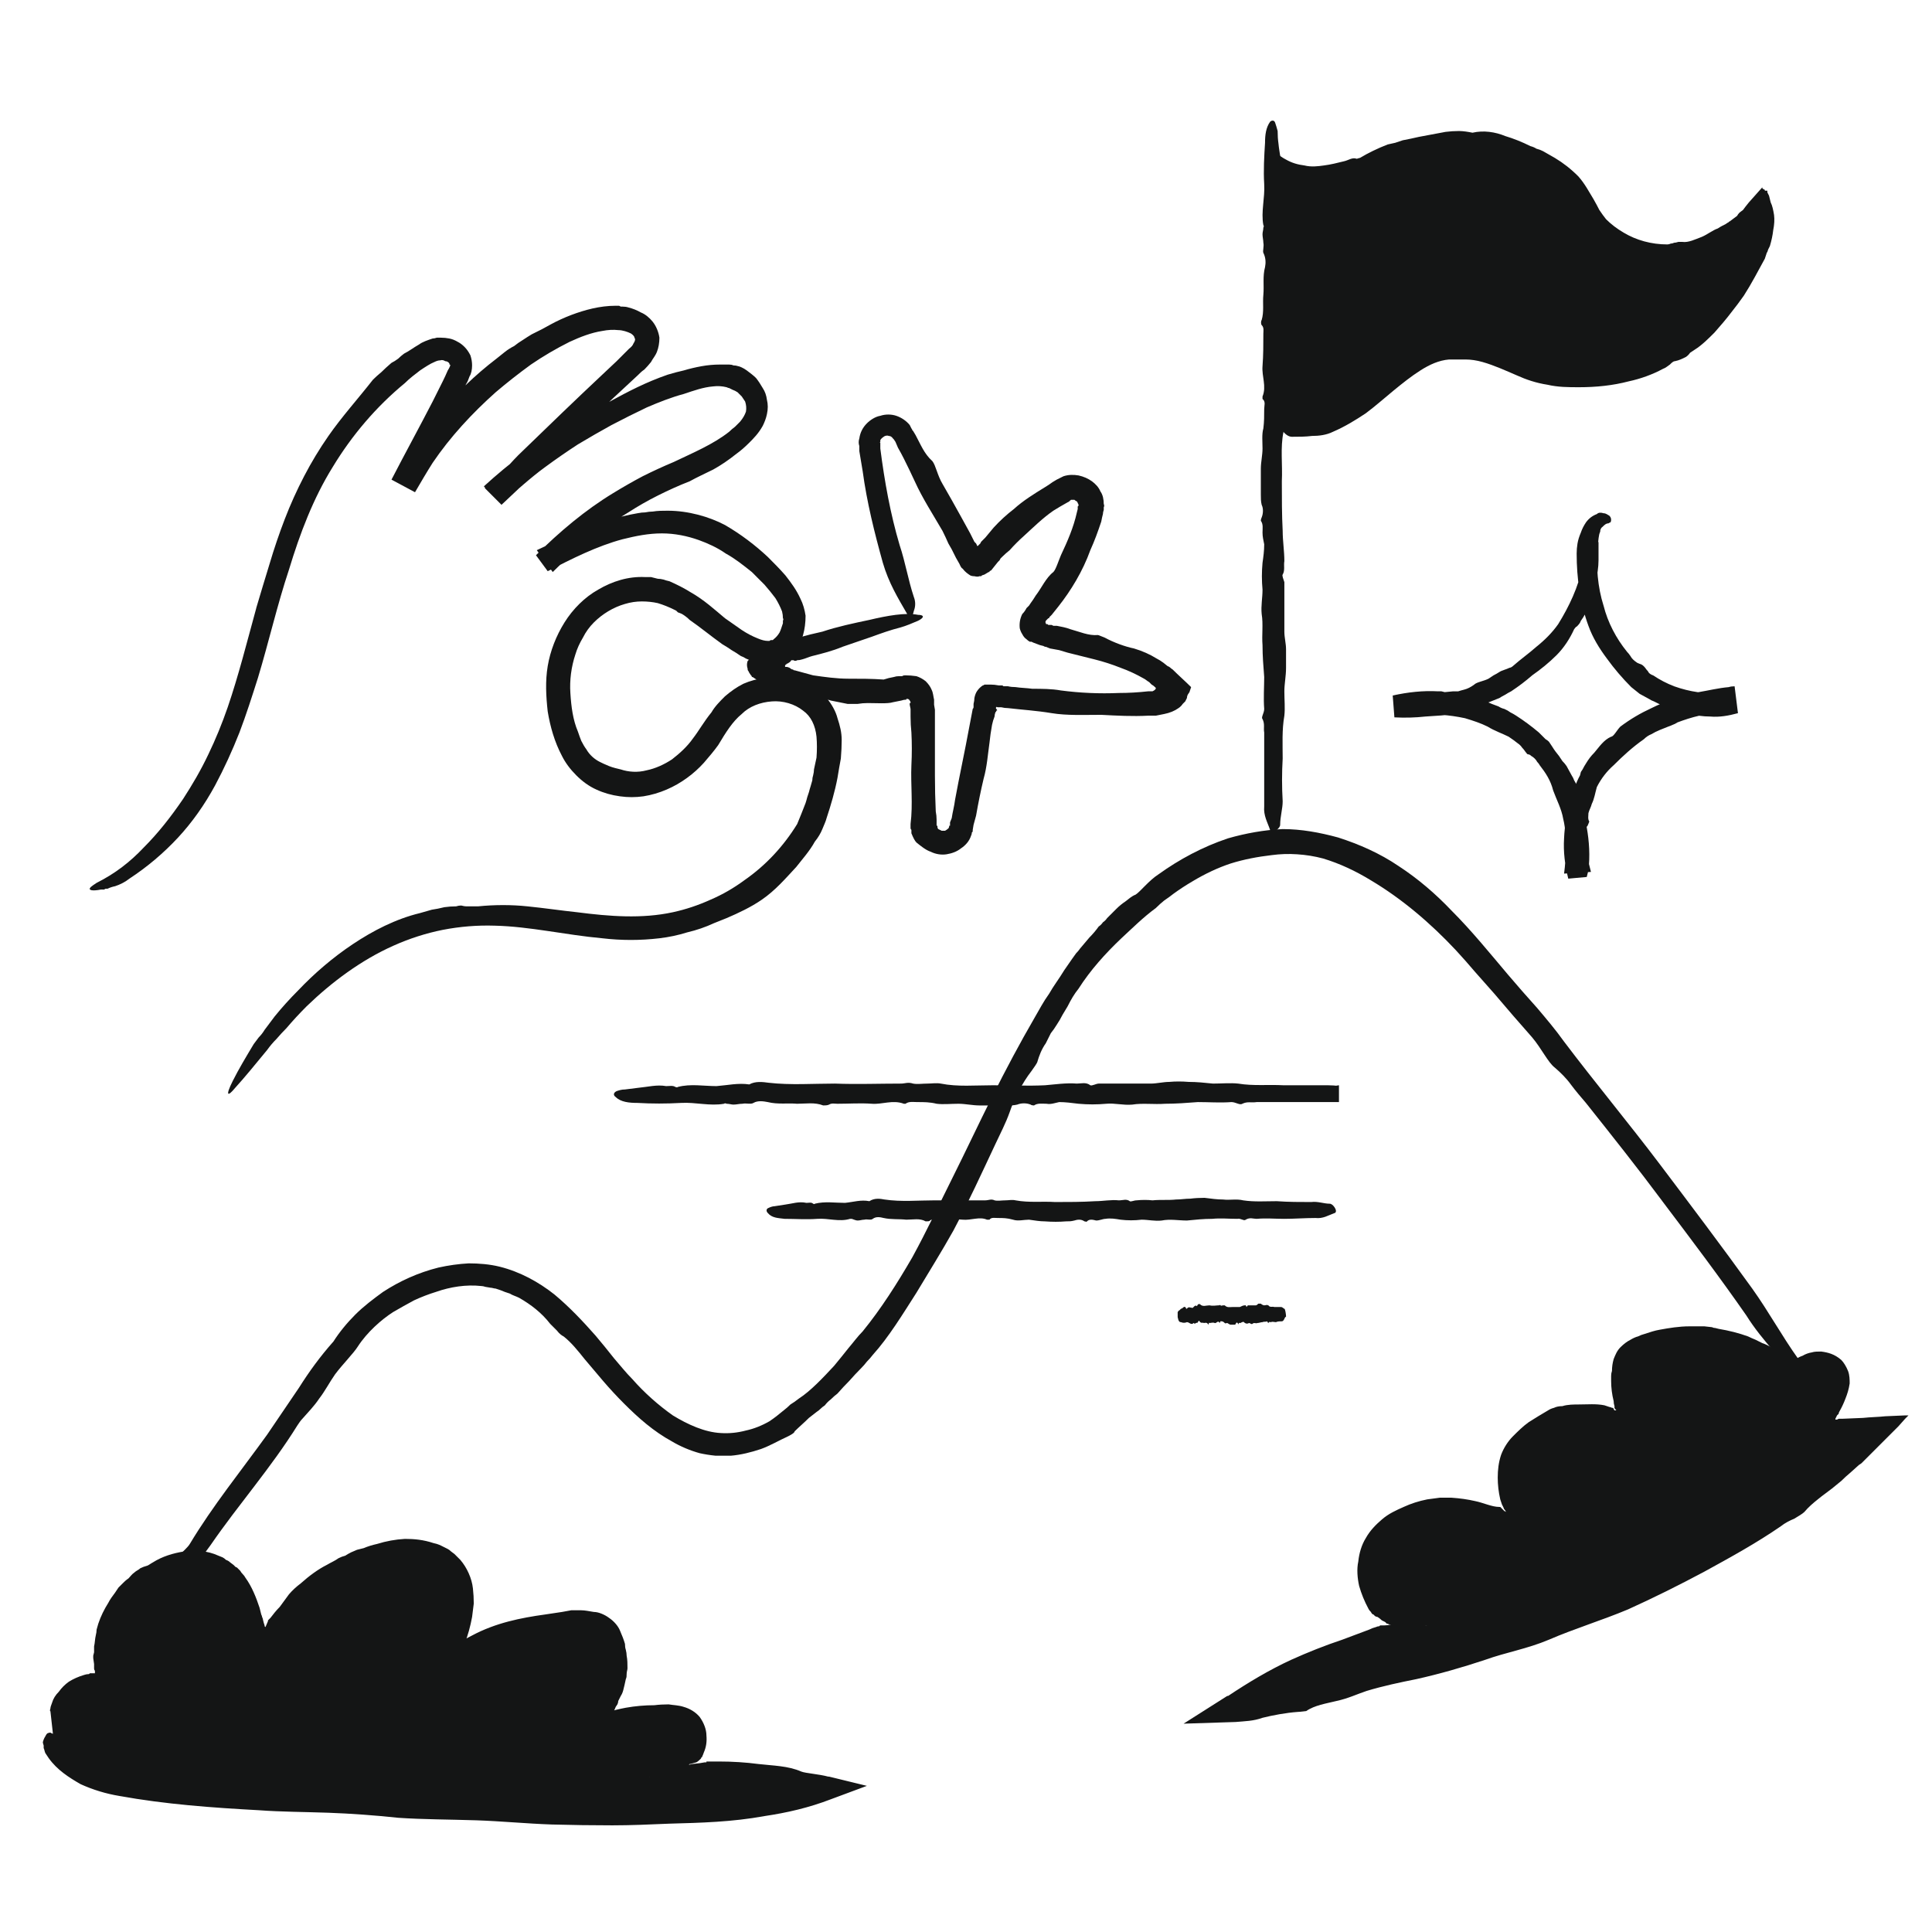
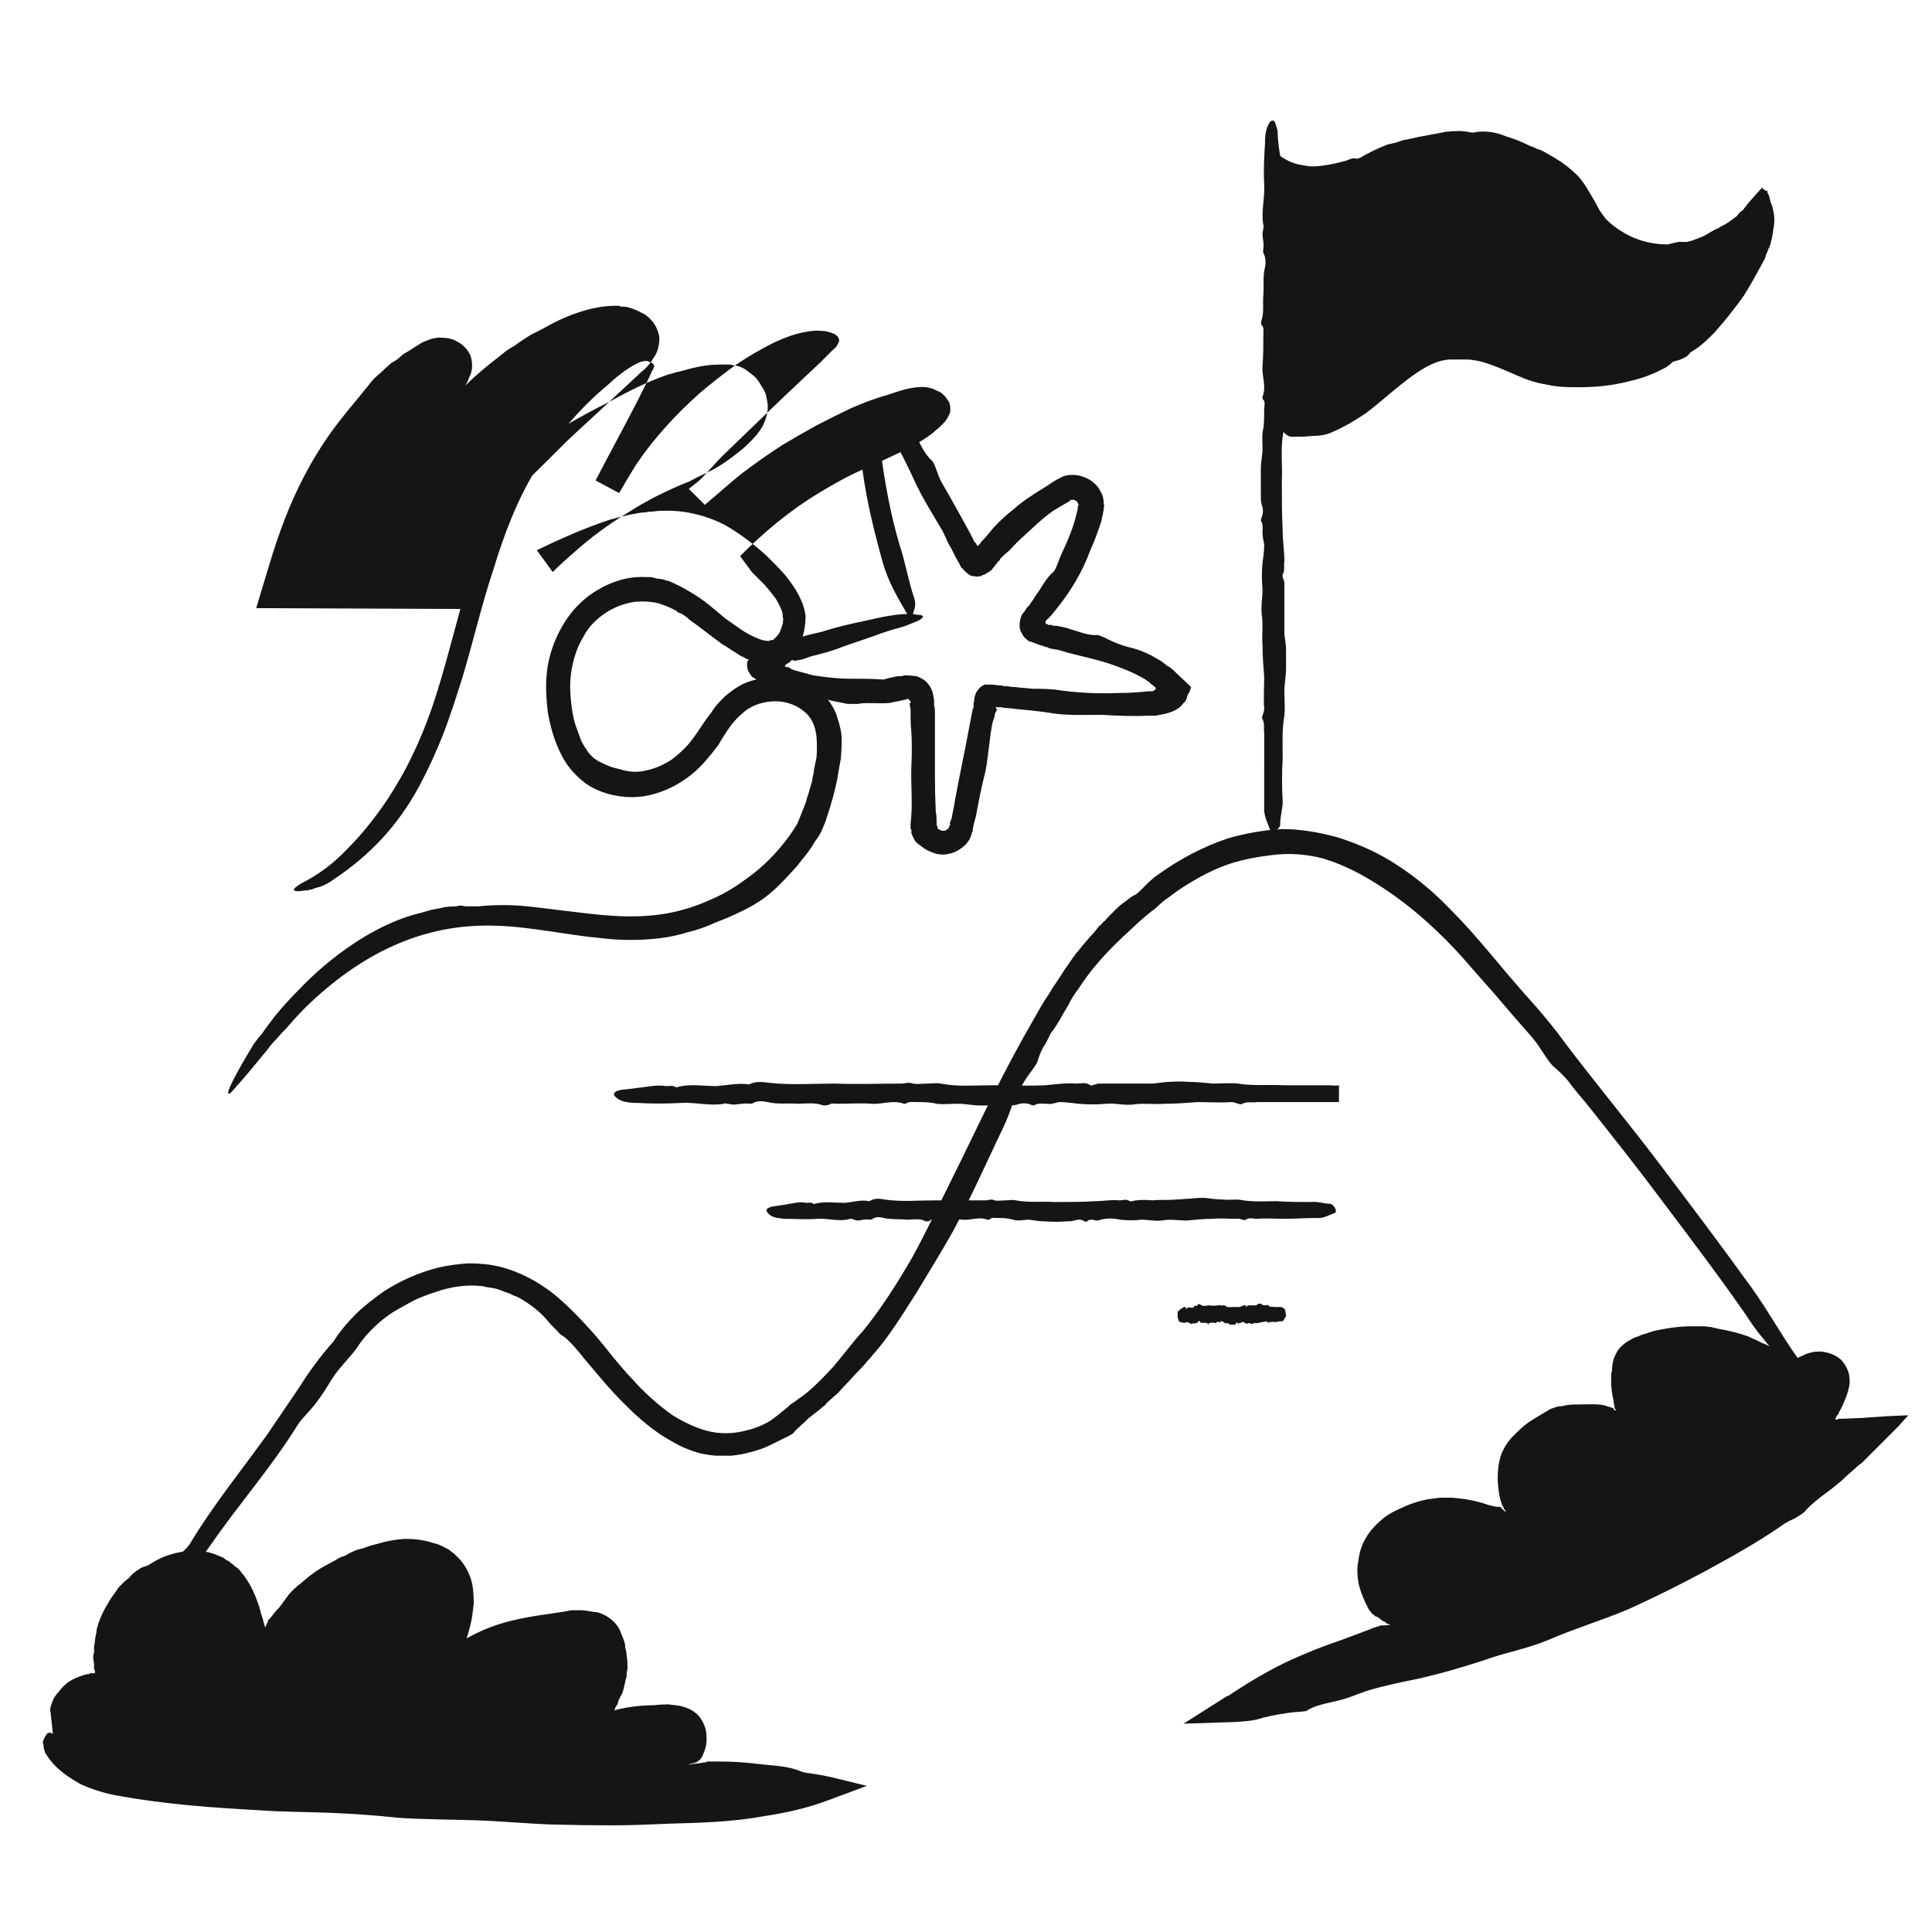
<svg xmlns="http://www.w3.org/2000/svg" version="1.2" viewBox="0 0 230 230" width="230" height="230">
  <style>.a{fill:#141515}</style>
  <path class="a" d="m151.4 18c1.5 2.3 4.6 3 7.2 2.6 2.7-0.4 5.2-1.7 7.7-2.5 5.4-1.7 11.4-1.3 16.6 1.1 1.4 0.7 2.9 1.5 3.9 2.8 1.1 1.3 1.8 3 2.8 4.3 2.3 3.2 6.5 4.6 10.4 4.1 3.9-0.6 7.3-3 9.7-6.1 0.8 1.9 0.1 4.1-0.8 6-2.1 4.7-5.5 8.8-9.8 11.4-4.4 2.6-9.8 3.6-14.7 2.4-3.9-1-7.7-3.3-11.7-2.8-5.7 0.8-9.1 6.9-14.5 8.9-1.9 0.7-3.9 0.9-5.8 0.7" />
  <path class="a" d="m162.9 45.6c1.7-1.4 3.5-2.9 5.6-4.2 0.4-0.2 0.8-0.4 1.3-0.6q0.3-0.1 0.6-0.3 0.2-0.1 0.4-0.2 0.1-0.1 0.3-0.2 0.2-0.1 0.4-0.1 0.3-0.1 0.6-0.1c0.4 0 0.9 0.1 1.3 0.1 1.2-0.1 2.4 0.1 3.5 0.3 1.1 0.3 2.1 0.6 3.1 1 2 0.7 3.9 1.3 5.7 1.5q1.4 0.3 2.8 0.3c0.9 0.1 1.9 0 2.7-0.2 0.8-0.2 1.5-0.4 2.2-0.5 0.7-0.2 1.5-0.3 2.1-0.6 1.5-0.7 2.9-1.5 4.2-2.3 1-0.6 2-1.2 2.8-2.1 0.2-0.2 0.4-0.6 0.6-0.8q0.3-0.5 0.7-0.9c0.2-0.3 0.5-0.6 0.7-0.9q0.2-0.2 0.3-0.5 0.1-0.2 0.1-0.5c0-0.1 0.3-0.3 0.4-0.4 0.7-0.5 1.2-1.3 1.3-2 0.2-0.6 0.4-1.1 0.7-1.6q0.1-0.3 0.2-0.6l0.1-0.2q0 0 0 0 0 0 0-0.1l0.1-0.1v-0.1q0-0.1 0-0.2 0 0-0.1 0.1 0 0-0.1 0.1l-0.1 0.1c0 0 0.1 0 0 0l-0.1 0.1c-0.6 0.4-1.2 0.8-1.8 1.1-1.3 0.5-2.5 1-3.8 1.3-0.8 0.2-1.7 0.2-2.3 0.6 0 0.1-0.3 0.1-0.4 0.1-1.2-0.2-2.2-0.3-3.3-0.4-1.1-0.2-2.2-0.4-3.2-1-1.1-0.5-2-1.2-2.9-2.1q-0.3-0.3-0.7-0.6-0.2-0.4-0.5-0.7-0.6-0.8-1-1.5c-0.3-0.5-0.5-1.1-1-1.3-0.1-0.1-0.4-0.6-0.5-0.8q-0.1-0.5-0.4-0.9-0.3-0.3-0.7-0.7c-0.6-0.4-1.2-0.7-1.8-1.1q-0.5-0.3-1.1-0.6-0.3-0.1-0.6-0.2l-0.6-0.3q-0.3-0.1-0.6-0.2-0.3-0.1-0.6-0.2-0.3-0.1-0.6-0.2-0.3-0.2-0.6-0.3c-0.7-0.3-1.7-0.6-2.6-0.3-0.4 0.1-1.2-0.1-1.9-0.1-0.2 0-0.5 0.1-0.7 0.1q-0.4 0.1-0.8 0.1-0.3 0-0.6 0-0.3-0.1-0.7-0.1c-0.1 0-0.3 0-0.4 0-1.2 0.4-2.4 0.6-3.6 0.8q-1.8 0.4-3.7 1.2c-1.3 0.5-2.7 1-4.1 1.2-1.5 0.2-3.1 0.1-4.6-0.3-0.8-0.3-1.6-0.6-2.2-1.2-0.6-0.6-1-1.2-1.1-1.8-0.1-0.6 0.1-0.7 0.6-0.3 0.4 0.3 0.8 0.6 1.2 0.8 0.7 0.4 1.4 0.6 2.2 0.7 0.8 0.2 1.6 0.1 2.3 0 0.8-0.1 1.6-0.3 2.4-0.5 0.5-0.1 1-0.5 1.5-0.3 0.1 0 0.3-0.1 0.4-0.1q1.5-0.9 3.3-1.6 0.5-0.1 0.9-0.2l0.9-0.3q0.5-0.1 1-0.2 0.4-0.1 0.9-0.2c1.1-0.2 2.1-0.4 3.2-0.6q0.8-0.1 1.6-0.1c0.5 0 1.1 0.1 1.6 0.2 1.3-0.3 2.7-0.1 3.9 0.4 1 0.3 2 0.7 3 1.2q0.4 0.1 0.7 0.3 0.4 0.1 0.8 0.3 0.7 0.4 1.4 0.8c1 0.6 1.9 1.3 2.8 2.2 0.8 0.9 1.3 1.9 1.8 2.7q0.4 0.7 0.7 1.3 0.4 0.6 0.8 1.1 0.9 0.9 2.1 1.6c1.5 0.9 3.3 1.4 5.2 1.4q0.2 0 0.4-0.1 0.2 0 0.4-0.1 0.2 0 0.5-0.1 0.2 0 0.5 0c0.7 0.1 1.5-0.3 2.3-0.6 0.7-0.3 1.3-0.8 1.9-1q0.3-0.2 0.5-0.3 0.2-0.1 0.4-0.2l0.3-0.2q0.1 0 0.1-0.1 0.1 0 0.2-0.1l0.8-0.6q0.1-0.2 0.3-0.4l0.4-0.3 0.3-0.4 0.4-0.5 0.8-0.9 0.8-0.9v0.1l0.1 0.1 0.2 0.1q0 0 0 0.1h0.1 0.1 0.1q0 0 0 0.1v0.1l0.2 0.4 0.1 0.4 0.1 0.4c0.2 0.4 0.3 0.9 0.4 1.5q0.1 0.8-0.1 1.8-0.1 0.9-0.4 1.9-0.1 0.2-0.2 0.4l-0.1 0.3q-0.1 0.1-0.1 0.2-0.1 0.3-0.2 0.6-0.6 1.1-1.2 2.2-0.6 1.1-1.3 2.2-0.7 1-1.5 2c-0.6 0.8-1.3 1.6-2 2.4-0.7 0.7-1.5 1.5-2.3 2q-0.3 0.2-0.6 0.4-0.2 0.3-0.5 0.5c-0.4 0.2-0.8 0.4-1.3 0.5-0.2 0-0.4 0.2-0.6 0.4-0.3 0.2-0.5 0.4-0.8 0.5-1.3 0.7-2.7 1.2-4.1 1.5-1.9 0.5-3.9 0.7-5.9 0.7-1.3 0-2.5 0-3.8-0.3-1.3-0.2-2.5-0.6-3.6-1.1-1.4-0.6-2.7-1.2-4.1-1.6-0.7-0.2-1.4-0.3-2-0.3-0.7 0-1.4 0-2 0-1.2 0.1-2.3 0.6-3.4 1.3-1.1 0.7-2.1 1.5-3.2 2.4-1.1 0.9-2.1 1.8-3.3 2.7-1.2 0.8-2.5 1.6-3.9 2.2-0.8 0.4-1.7 0.5-2.5 0.5-0.8 0.1-1.6 0.1-2.4 0.1-0.4 0-0.8-0.3-1.1-0.7-0.3-0.3-0.4-0.6-0.3-0.8 0.1 0 0.2-0.1 0.3-0.1q0.6-0.1 1.1-0.2 0.5-0.2 1-0.3c0.7-0.3 1.4-0.5 2.1-0.7 1.1-0.2 2.1-0.7 3.1-1.4 1-0.6 2-1.4 2.9-2.2z" />
  <path class="a" d="m197.9 143c-2.9-3.9-6-7.8-9.1-11.7-0.6-0.7-1.2-1.4-1.8-2.2-0.5-0.7-1.2-1.4-1.9-2-0.8-0.6-1.6-2.3-2.7-3.6q-2.3-2.6-4.5-5.2l-2.3-2.6q-1.1-1.3-2.3-2.6c-3-3.2-6.4-6.1-10.1-8.3-1.8-1.1-3.7-2-5.7-2.6q-1.5-0.4-3.1-0.5-1.5-0.1-3 0.1c-1.7 0.2-3.3 0.5-4.9 1-1.5 0.5-3 1.2-4.5 2.1q-1.2 0.7-2.3 1.5-0.5 0.4-1.1 0.8-0.5 0.4-1 0.9c-1.5 1.1-2.8 2.4-4.1 3.6-1.9 1.8-3.7 3.8-5.1 6q-0.4 0.5-0.7 1-0.3 0.5-0.6 1.1-0.3 0.5-0.6 1-0.3 0.6-0.7 1.2-0.3 0.5-0.7 1-0.3 0.6-0.6 1.2c-0.5 0.7-0.8 1.5-1 2.2 0 0.1-0.4 0.7-0.7 1.1-1.1 1.4-2.1 3.4-2.6 4.9-0.5 1.4-1.1 2.5-1.7 3.8-1.6 3.4-3.2 6.9-5 10.3-1.4 2.5-2.9 4.9-4.4 7.4-1.6 2.5-3.3 5.3-5.2 7.4q-0.3 0.4-0.7 0.8-0.3 0.4-0.7 0.8-0.7 0.7-1.4 1.5-0.7 0.7-1.4 1.5-0.4 0.3-0.8 0.7-0.4 0.3-0.7 0.7-0.3 0.2-0.5 0.4-0.2 0.2-0.5 0.4-0.5 0.4-0.9 0.7c-0.6 0.6-1.2 1.1-1.7 1.6 0 0.2-0.6 0.5-0.8 0.6-1.1 0.5-2.1 1.1-3.2 1.5-1.2 0.4-2.4 0.7-3.6 0.8q-0.5 0-0.9 0-0.5 0-0.9 0-1-0.1-1.9-0.3c-1.1-0.3-2.3-0.8-3.3-1.4-2.2-1.2-4-2.8-5.7-4.5q-1.3-1.3-2.5-2.7-1.1-1.3-2.2-2.6c-0.8-1-1.6-2-2.5-2.7-0.2-0.1-0.5-0.3-0.8-0.7-0.3-0.3-0.6-0.6-0.8-0.8-1-1.3-2.3-2.3-3.7-3.1-0.4-0.2-0.8-0.3-1.1-0.5q-0.3-0.1-0.6-0.2l-0.5-0.2-0.6-0.2c-0.2 0-0.4-0.1-0.6-0.1l-0.6-0.1q-0.3-0.1-0.5-0.1c-1.8-0.2-3.7 0.1-5.4 0.7q-1.3 0.4-2.6 1-1.3 0.7-2.5 1.4c-1.4 0.9-3.1 2.4-4.2 4.1-0.5 0.8-1.8 2.1-2.7 3.3-0.7 1-1.2 2-1.9 2.9-0.6 0.9-1.3 1.6-2 2.4-0.2 0.2-0.4 0.5-0.6 0.8-3.1 5-7 9.4-10.3 14.2-3.5 4.8-7 9.6-10.6 14.4-2 2.6-4.1 5.3-5.8 6.7-0.8 0.7-1 0.6-0.3-0.7 0.5-0.9 1.1-1.9 1.7-2.9q1.6-2.3 3.1-4.6c1.1-1.5 2.1-3.1 3.2-4.7 1-1.6 2.1-3.2 3.3-4.7 0.8-1 1.5-2.2 2.3-2.9 0.1-0.1 0.5-0.5 0.6-0.7 2.7-4.5 6.1-8.7 9.2-13 1.3-1.9 2.5-3.7 3.8-5.6 1.2-1.9 2.5-3.7 4.1-5.5 0.7-1.1 1.6-2.2 2.6-3.2 1-1 2.2-1.9 3.3-2.7 2-1.3 4.2-2.3 6.6-2.9q1.8-0.4 3.6-0.5c1.2 0 2.5 0.1 3.7 0.4 2.4 0.6 4.6 1.8 6.5 3.3 1.8 1.5 3.4 3.2 4.9 4.9q1.1 1.3 2.2 2.7c0.7 0.8 1.4 1.7 2.2 2.5 1.4 1.6 3.1 3.1 4.8 4.3 1.8 1.1 3.8 2 5.7 2.1q1.5 0.1 3-0.3 1.4-0.3 2.8-1.1c0.6-0.4 1.1-0.8 1.7-1.3q0.4-0.3 0.8-0.7 0.5-0.3 1-0.7c1.4-0.9 2.9-2.5 4.2-3.9q0.4-0.5 0.9-1.1 0.4-0.5 0.8-1c0.6-0.7 1.1-1.4 1.7-2 2.2-2.7 4.1-5.7 5.9-8.8 1.7-3.1 3.2-6.3 4.8-9.5 1.6-3.2 3.1-6.4 4.7-9.6 1.6-3.2 3.3-6.4 5.1-9.5l0.8-1.4q0.4-0.7 0.9-1.4c0.5-0.9 1.2-1.8 1.8-2.8q0.4-0.6 0.9-1.3l0.5-0.7q0.3-0.3 0.5-0.6 0.6-0.7 1.1-1.3 0.6-0.6 1.1-1.3 0.3-0.2 0.5-0.5 0.3-0.2 0.5-0.5 0.5-0.5 1.1-1.1 0.5-0.5 1.1-0.9c0.4-0.3 0.7-0.6 1.2-0.8 0.5-0.3 1.6-1.7 2.7-2.4 2.5-1.8 5.3-3.3 8.3-4.3 2.1-0.6 4.3-1 6.5-1.1 2.2 0 4.4 0.4 6.6 1 2.5 0.8 5 1.9 7.2 3.4 2.3 1.5 4.4 3.3 6.3 5.3 2.4 2.4 4.5 5 6.7 7.6q1.7 2 3.5 4c1.1 1.3 2.2 2.6 3.2 4 3.7 4.9 7.7 9.7 11.4 14.6 3.7 4.9 7.4 9.8 11 14.8 2 2.8 3.5 5.6 5.5 8.4 0.4 0.7 0.7 1.6 0.8 2.3 0.2 0.6 0.1 1.1-0.2 0.9-0.1 0-0.3-0.2-0.4-0.4q-0.8-1-1.6-1.9-0.8-0.9-1.6-1.9c-1.1-1.3-2.2-2.6-3.2-4.2-3.2-4.6-6.6-9.1-10-13.6z" />
  <path class="a" d="m150.5 91.3c0-1.3 0-2.7 0-4.1-0.1-0.5 0.1-1-0.2-1.6-0.2-0.2 0.2-0.7 0.2-1.2-0.1-1.3 0-2.6 0-3.8-0.1-1.3-0.2-2.5-0.2-3.8-0.1-1.2 0.1-2.5-0.1-3.7-0.1-1 0.1-1.9 0.1-2.9-0.1-1.1-0.1-2.1 0-3.2 0.1-0.7 0.2-1.4 0.2-2.2-0.1-0.5-0.2-0.9-0.2-1.4 0-0.5 0.1-1-0.2-1.4 0 0 0-0.2 0.1-0.4 0.2-0.5 0.2-1.1 0-1.5-0.1-0.4-0.1-0.8-0.1-1.2q0-1.5 0-3.1c0-0.8 0.2-1.6 0.2-2.4 0-0.8-0.1-1.7 0.1-2.4 0.1-0.8 0.1-1.5 0.1-2.3 0-0.4 0.2-0.9-0.2-1.2 0-0.1 0-0.2 0-0.3 0.5-1.2-0.1-2.4 0-3.6 0.1-1.3 0.1-2.6 0.1-3.9 0-0.3 0.1-0.7-0.2-1-0.1-0.1-0.1-0.5 0-0.6 0.3-1 0.1-2 0.2-3 0.1-1.1-0.1-2.2 0.2-3.3 0.1-0.5 0.1-1.1-0.2-1.7-0.1-0.2 0.1-0.8 0-1.2 0-0.3-0.1-0.7-0.1-1 0-0.3 0.1-0.5 0.1-0.8q0.1-0.2 0-0.3c-0.3-1.6 0.2-3.2 0.1-4.9-0.1-1.6 0-3.3 0.1-4.9 0-0.9 0.1-1.8 0.6-2.5 0.2-0.2 0.5-0.2 0.6 0.1 0.1 0.3 0.2 0.6 0.3 1q0 0.8 0.1 1.5c0.1 1.1 0.4 2.1 0.3 3.2-0.1 0.3 0.1 0.7-0.2 1 0 0 0 0.2 0 0.2 0.4 1.5 0.1 3 0.2 4.5 0 1.2 0.3 2.4 0.2 3.7 0.3 0.7 0.3 1.5 0.2 2.2-0.3 2.5-0.1 5-0.1 7.5 0 2.5 0 5 0 7.5 0 0.5 0.2 0.8 0 1.3-0.1 0.5 0 1.1 0 1.7 0 0.5 0.1 1 0 1.5-0.4 1.9-0.1 3.9-0.2 5.9 0 2 0 4 0.1 5.9 0 1.2 0.2 2.4 0.2 3.6-0.1 0.5 0.1 1.1-0.2 1.6-0.1 0.1 0.1 0.6 0.2 0.9 0 0.9 0 1.7 0 2.5 0 1.2 0 2.3 0 3.4 0 0.7 0.2 1.4 0.2 2.1q0 1.1 0 2.2c0 1-0.2 1.9-0.2 2.8 0 1 0.1 2 0 2.9-0.3 1.7-0.2 3.4-0.2 5.1-0.1 1.7-0.1 3.4 0 5.1 0 0.9-0.3 1.8-0.3 2.8 0 0.4-0.8 1-1.1 0.8q-0.1-0.1-0.1-0.2c-0.3-0.9-0.8-1.7-0.7-2.8 0-1.5 0-3.1 0-4.7z" />
-   <path class="a" d="m30.5 72.4q0.8-2.7 1.6-5.3 0.8-2.7 1.8-5.3 1-2.6 2.3-5.1 1.3-2.5 2.9-4.8c1.6-2.3 3.5-4.4 5.3-6.7q0.4-0.4 1-0.9 0.5-0.5 1.2-1.1 0.4-0.2 0.8-0.5 0.3-0.3 0.7-0.6c0.6-0.3 1.1-0.7 1.8-1.1 0.4-0.3 1-0.5 1.6-0.7q0.2 0 0.5-0.1 0.2 0 0.5 0 0.5 0 1 0.1 0.5 0.1 1 0.4 0.4 0.2 0.8 0.6 0.4 0.4 0.7 1 0.2 0.6 0.2 1.2c0 0.5-0.1 1-0.3 1.3q-0.2 0.6-0.4 0.9l-0.9 1.7-1.6 3.3q-1.7 3.2-3.3 6.5-0.3 0.6-0.6 1.2l-2.2-1.2c3-5.6 7.1-10.6 12.2-14.5q0.5-0.4 1-0.8 0.5-0.4 1.1-0.7 0.5-0.4 1-0.7 0.6-0.4 1.1-0.7l1.2-0.6 1.1-0.6q1.1-0.6 2.4-1.1c1.6-0.6 3.4-1.1 5.3-1.1h0.4l0.2 0.1h0.2q0.4 0 0.7 0.1 0.8 0.2 1.5 0.6c0.5 0.2 1 0.6 1.4 1.1 0.4 0.5 0.7 1.2 0.8 1.9 0 0.6-0.1 1.2-0.3 1.7-0.2 0.5-0.5 0.8-0.7 1.2q-0.4 0.5-0.8 0.9c-0.3 0.2-0.5 0.4-0.8 0.7q-1.4 1.3-2.8 2.6c-1.9 1.8-3.8 3.5-5.7 5.3-2.5 2.5-5.1 5.1-7.7 7.5l-2.1-2.2q2.3-2.1 4.7-3.9c3.2-2.4 6.7-4.4 10.3-6.2 2.2-1.2 4.3-2.3 6.9-3.2q1-0.3 1.9-0.5 1-0.3 2.1-0.5 1.1-0.2 2.2-0.2 0.5 0 1.1 0 0.3 0 0.5 0.1 0.3 0 0.6 0.1c0.1 0 0.6 0.2 1 0.5 0.4 0.3 0.8 0.6 1.1 0.9q0.4 0.5 0.8 1.2 0.4 0.6 0.5 1.4 0.2 0.8 0 1.7c-0.1 0.5-0.3 1-0.5 1.4-0.5 0.9-1.1 1.5-1.6 2q-0.8 0.8-1.5 1.3c-1 0.8-1.9 1.4-2.8 1.9-1 0.5-1.9 0.9-2.8 1.4-1.3 0.5-2.6 1.1-3.8 1.7q-1.8 0.9-3.5 2-3.5 2.1-6.5 4.8-1.3 1.1-2.5 2.3l-1.9-2.6c2.7-1.3 5.6-2.6 8.6-3.6 1.1-0.3 2.2-0.6 3.4-0.8q0.5-0.1 0.9-0.1 0.5-0.1 0.9-0.1c0.6-0.1 1.2-0.1 1.8-0.1 2.4 0 4.9 0.7 6.8 1.7 1.9 1.1 3.6 2.4 5.1 3.8 0.7 0.7 1.4 1.4 2.1 2.2 0.7 0.9 1.3 1.7 1.8 2.8 0.3 0.6 0.5 1.3 0.6 2 0 0.8-0.1 1.6-0.3 2.3q-0.3 1.1-1 1.9c-0.5 0.6-1 1.1-1.7 1.4q-0.1 0.1-0.3 0.2-0.3 0-0.6 0.1c-0.4 0-0.9 0-1.2-0.1q-0.8-0.1-1.4-0.4-0.3-0.2-0.6-0.3-0.3-0.2-0.6-0.3l-0.6-0.4-0.5-0.3q-0.3-0.2-0.6-0.4l-0.5-0.3c-1.4-1-2.6-2-3.9-2.9q-0.4-0.4-0.9-0.7-0.2-0.1-0.5-0.2l-0.2-0.2-0.2-0.1q-1-0.5-2-0.8-0.9-0.2-1.9-0.2-1 0-2 0.3c-1.4 0.4-2.7 1.2-3.7 2.2q-0.8 0.8-1.3 1.8-0.6 1-0.9 2c-0.5 1.5-0.7 3.1-0.6 4.6 0.1 1.6 0.3 3.2 0.9 4.6q0.2 0.6 0.4 1.1 0.3 0.6 0.6 1c0.4 0.7 1 1.2 1.6 1.5 0.2 0.1 0.6 0.3 1.1 0.5 0.5 0.2 1 0.3 1.4 0.4 0.9 0.3 2 0.4 3.1 0.1 1-0.2 2.1-0.7 3-1.3 0.9-0.7 1.8-1.5 2.5-2.5 0.7-0.9 1.3-2 2.2-3.1 0.4-0.7 1-1.3 1.6-1.9 0.7-0.6 1.4-1.1 2.2-1.5 1.6-0.7 3.4-0.9 5.1-0.7q1.4 0.2 2.6 0.8 0.6 0.3 1.2 0.7 0.5 0.4 1 0.9c0.6 0.7 1.1 1.6 1.3 2.4 0.3 0.9 0.5 1.7 0.5 2.6q0 1-0.1 2.2-0.1 0.6-0.2 1.1-0.1 0.6-0.2 1.2c-0.3 1.6-0.8 3.3-1.3 4.8-0.1 0.4-0.3 0.8-0.5 1.3-0.2 0.5-0.5 1-0.9 1.5-0.6 1.1-1.5 2.1-2.2 3-1.3 1.4-2.5 2.8-4.1 3.9-1.3 0.9-2.8 1.6-4.2 2.2-0.5 0.2-1 0.4-1.5 0.6q-1.5 0.7-3.2 1.1-1.6 0.5-3.3 0.7-1.7 0.2-3.4 0.2-1.7 0-3.4-0.2c-4.4-0.4-8.6-1.4-12.8-1.5q-3.1-0.1-6.2 0.5-3 0.6-5.9 1.9c-3.8 1.7-7.3 4.3-10.3 7.2q-1.3 1.3-2.4 2.6-0.6 0.6-1.2 1.3-0.6 0.6-1.1 1.3c-1.4 1.7-2.7 3.3-3.8 4.5-0.9 1.1-1.2 1-0.3-0.8 0.7-1.4 1.6-2.9 2.5-4.4l0.6-0.8q0.4-0.4 0.7-0.9l0.6-0.8q0.3-0.4 0.6-0.8 1.3-1.6 2.8-3.1c1.9-2 4.1-3.9 6.5-5.5 2.4-1.6 5.1-3 8-3.7q0.7-0.2 1.4-0.4 0.7-0.1 1.5-0.3 0.7-0.1 1.4-0.1 0.3-0.1 0.6-0.1 0.4 0.1 0.6 0.1c0.2 0 0.4 0 0.7 0 0.2 0 0.5 0 0.7 0 2-0.2 4-0.2 5.9 0 2 0.2 4 0.5 5.9 0.7 3.9 0.5 7.7 0.8 11.4 0q2.3-0.5 4.5-1.5 2.1-0.9 4-2.3c2.6-1.8 4.7-4.1 6.3-6.7q0.5-1.2 1-2.5 0.1-0.3 0.2-0.7l0.1-0.3 0.1-0.3q0.1-0.4 0.2-0.7l0.2-0.7q0-0.3 0.1-0.6 0.1-0.4 0.1-0.7c0.1-0.5 0.2-0.9 0.3-1.4q0.1-1.3 0-2.5-0.1-1-0.5-1.8-0.4-0.8-1.1-1.3c-1-0.8-2.4-1.2-3.7-1.1-1.4 0.1-2.7 0.6-3.6 1.5-1.1 0.9-1.9 2.2-2.8 3.7-0.5 0.7-1.1 1.4-1.7 2.1q-0.9 1-2 1.8c-1.5 1.1-3.3 1.9-5.2 2.2q-1.4 0.2-2.8 0-1.5-0.2-2.8-0.8c-0.9-0.4-1.7-1-2.4-1.7q-1.1-1.1-1.7-2.3c-0.9-1.7-1.4-3.5-1.7-5.3-0.2-1.8-0.3-3.6 0-5.4 0.3-1.8 1-3.6 2-5.2 1-1.6 2.4-3 4-3.9 1.7-1 3.6-1.6 5.6-1.5h0.7l0.8 0.2q0.3 0 0.7 0.1l0.3 0.1 0.4 0.1c0.9 0.4 1.7 0.8 2.5 1.3 1.6 0.9 2.9 2.1 4.1 3.1q1 0.7 2 1.4 0.9 0.6 1.9 1 0.7 0.3 1.2 0.3 0.1 0 0.2 0 0.1-0.1 0.2-0.1 0.1 0 0.2 0 0.1-0.1 0.1-0.1 0.4-0.3 0.7-0.8 0.1-0.2 0.2-0.5 0.1-0.3 0.2-0.6 0-0.1 0-0.3 0.1-0.2 0-0.3 0-0.4-0.1-0.8-0.3-0.8-0.8-1.6-0.6-0.8-1.3-1.6-0.8-0.8-1.5-1.5c-1-0.8-2-1.6-3.1-2.2-1-0.7-2.1-1.2-3.2-1.6-1.4-0.5-2.9-0.8-4.4-0.8-1.6 0-3.1 0.3-4.7 0.7-3 0.8-6 2.3-8.9 3.8l-1.4-1.9c2.8-2.8 5.9-5.4 9.2-7.4q1.8-1.1 3.5-2c1.2-0.6 2.5-1.2 3.7-1.7 2.3-1.1 4.7-2.1 6.6-3.6q0.3-0.3 0.7-0.6 0.3-0.3 0.6-0.6 0.5-0.6 0.7-1.2 0.1-0.6-0.1-1.2-0.2-0.3-0.4-0.6-0.2-0.2-0.5-0.5-0.3-0.2-0.6-0.3-0.2-0.1-0.4-0.2-0.1 0-0.3-0.1-0.8-0.2-1.6-0.1c-1.2 0.1-2.3 0.5-3.5 0.9-1.5 0.4-3 1-4.4 1.6q-2.1 1-4.2 2.1-2 1.1-4 2.3-2 1.3-3.9 2.7c-1.8 1.3-3.6 3-5.3 4.4l-1.9-1.9q0.5-0.4 1-0.8c0.6-0.4 2.2-2.4 3.5-3.6 3.2-3.1 6.3-6.1 9.5-9.1l1.7-1.6 0.8-0.8q0.4-0.4 0.7-0.7 0.4-0.3 0.5-0.6 0.2-0.3 0.2-0.5c0-0.1-0.1-0.2-0.1-0.3q-0.1-0.2-0.4-0.4c-0.4-0.2-1-0.4-1.5-0.4q-0.9-0.1-1.9 0.1c-1.3 0.2-2.6 0.7-3.9 1.3q-2.4 1.2-4.6 2.7-2.2 1.6-4.2 3.3c-2.8 2.5-5.4 5.3-7.5 8.4-0.7 1.1-1.4 2.3-2.1 3.5l-2.8-1.5c1.6-3.1 3.3-6.2 4.9-9.3q0.6-1.2 1.2-2.4 0.3-0.6 0.6-1.3c0.2-0.3 0.3-0.6 0.3-0.6q0-0.1-0.1-0.1 0-0.1 0-0.1c-0.1-0.2-0.3-0.3-0.5-0.3q-0.3-0.2-0.6-0.1-0.3 0-0.7 0.2c-0.5 0.2-1.1 0.6-1.7 1q-0.5 0.4-0.9 0.7-0.5 0.4-0.9 0.8c-3.4 2.8-6.3 6.2-8.6 10-2.3 3.7-3.9 7.9-5.2 12.2-1.4 4.2-2.4 8.6-3.7 12.9-0.7 2.2-1.4 4.4-2.2 6.5q-1.3 3.3-2.9 6.3-1.9 3.5-4.4 6.2-2.6 2.8-5.8 4.9c-0.5 0.4-1.1 0.7-1.7 0.9q-0.5 0.1-0.9 0.3-0.1 0-0.2 0-0.1 0-0.2 0.1-0.2 0-0.4 0c-1 0.2-1.6 0.1-1.2-0.3 0.1-0.1 0.4-0.3 0.7-0.5 2.2-1.1 4-2.5 5.6-4.2 1.7-1.7 3.2-3.6 4.7-5.8 1.1-1.7 2.1-3.4 3-5.3q1.3-2.7 2.3-5.6c1.3-3.8 2.3-7.8 3.4-11.8z" />
+   <path class="a" d="m30.5 72.4q0.8-2.7 1.6-5.3 0.8-2.7 1.8-5.3 1-2.6 2.3-5.1 1.3-2.5 2.9-4.8c1.6-2.3 3.5-4.4 5.3-6.7q0.4-0.4 1-0.9 0.5-0.5 1.2-1.1 0.4-0.2 0.8-0.5 0.3-0.3 0.7-0.6c0.6-0.3 1.1-0.7 1.8-1.1 0.4-0.3 1-0.5 1.6-0.7q0.2 0 0.5-0.1 0.2 0 0.5 0 0.5 0 1 0.1 0.5 0.1 1 0.4 0.4 0.2 0.8 0.6 0.4 0.4 0.7 1 0.2 0.6 0.2 1.2c0 0.5-0.1 1-0.3 1.3q-0.2 0.6-0.4 0.9l-0.9 1.7-1.6 3.3q-1.7 3.2-3.3 6.5-0.3 0.6-0.6 1.2l-2.2-1.2c3-5.6 7.1-10.6 12.2-14.5q0.5-0.4 1-0.8 0.5-0.4 1.1-0.7 0.5-0.4 1-0.7 0.6-0.4 1.1-0.7l1.2-0.6 1.1-0.6q1.1-0.6 2.4-1.1c1.6-0.6 3.4-1.1 5.3-1.1h0.4l0.2 0.1h0.2q0.4 0 0.7 0.1 0.8 0.2 1.5 0.6c0.5 0.2 1 0.6 1.4 1.1 0.4 0.5 0.7 1.2 0.8 1.9 0 0.6-0.1 1.2-0.3 1.7-0.2 0.5-0.5 0.8-0.7 1.2q-0.4 0.5-0.8 0.9c-0.3 0.2-0.5 0.4-0.8 0.7q-1.4 1.3-2.8 2.6c-1.9 1.8-3.8 3.5-5.7 5.3-2.5 2.5-5.1 5.1-7.7 7.5l-2.1-2.2q2.3-2.1 4.7-3.9c3.2-2.4 6.7-4.4 10.3-6.2 2.2-1.2 4.3-2.3 6.9-3.2q1-0.3 1.9-0.5 1-0.3 2.1-0.5 1.1-0.2 2.2-0.2 0.5 0 1.1 0 0.3 0 0.5 0.1 0.3 0 0.6 0.1c0.1 0 0.6 0.2 1 0.5 0.4 0.3 0.8 0.6 1.1 0.9q0.4 0.5 0.8 1.2 0.4 0.6 0.5 1.4 0.2 0.8 0 1.7c-0.1 0.5-0.3 1-0.5 1.4-0.5 0.9-1.1 1.5-1.6 2q-0.8 0.8-1.5 1.3c-1 0.8-1.9 1.4-2.8 1.9-1 0.5-1.9 0.9-2.8 1.4-1.3 0.5-2.6 1.1-3.8 1.7q-1.8 0.9-3.5 2-3.5 2.1-6.5 4.8-1.3 1.1-2.5 2.3l-1.9-2.6c2.7-1.3 5.6-2.6 8.6-3.6 1.1-0.3 2.2-0.6 3.4-0.8q0.5-0.1 0.9-0.1 0.5-0.1 0.9-0.1c0.6-0.1 1.2-0.1 1.8-0.1 2.4 0 4.9 0.7 6.8 1.7 1.9 1.1 3.6 2.4 5.1 3.8 0.7 0.7 1.4 1.4 2.1 2.2 0.7 0.9 1.3 1.7 1.8 2.8 0.3 0.6 0.5 1.3 0.6 2 0 0.8-0.1 1.6-0.3 2.3q-0.3 1.1-1 1.9c-0.5 0.6-1 1.1-1.7 1.4q-0.1 0.1-0.3 0.2-0.3 0-0.6 0.1c-0.4 0-0.9 0-1.2-0.1q-0.8-0.1-1.4-0.4-0.3-0.2-0.6-0.3-0.3-0.2-0.6-0.3l-0.6-0.4-0.5-0.3q-0.3-0.2-0.6-0.4l-0.5-0.3c-1.4-1-2.6-2-3.9-2.9q-0.4-0.4-0.9-0.7-0.2-0.1-0.5-0.2l-0.2-0.2-0.2-0.1q-1-0.5-2-0.8-0.9-0.2-1.9-0.2-1 0-2 0.3c-1.4 0.4-2.7 1.2-3.7 2.2q-0.8 0.8-1.3 1.8-0.6 1-0.9 2c-0.5 1.5-0.7 3.1-0.6 4.6 0.1 1.6 0.3 3.2 0.9 4.6q0.2 0.6 0.4 1.1 0.3 0.6 0.6 1c0.4 0.7 1 1.2 1.6 1.5 0.2 0.1 0.6 0.3 1.1 0.5 0.5 0.2 1 0.3 1.4 0.4 0.9 0.3 2 0.4 3.1 0.1 1-0.2 2.1-0.7 3-1.3 0.9-0.7 1.8-1.5 2.5-2.5 0.7-0.9 1.3-2 2.2-3.1 0.4-0.7 1-1.3 1.6-1.9 0.7-0.6 1.4-1.1 2.2-1.5 1.6-0.7 3.4-0.9 5.1-0.7q1.4 0.2 2.6 0.8 0.6 0.3 1.2 0.7 0.5 0.4 1 0.9c0.6 0.7 1.1 1.6 1.3 2.4 0.3 0.9 0.5 1.7 0.5 2.6q0 1-0.1 2.2-0.1 0.6-0.2 1.1-0.1 0.6-0.2 1.2c-0.3 1.6-0.8 3.3-1.3 4.8-0.1 0.4-0.3 0.8-0.5 1.3-0.2 0.5-0.5 1-0.9 1.5-0.6 1.1-1.5 2.1-2.2 3-1.3 1.4-2.5 2.8-4.1 3.9-1.3 0.9-2.8 1.6-4.2 2.2-0.5 0.2-1 0.4-1.5 0.6q-1.5 0.7-3.2 1.1-1.6 0.5-3.3 0.7-1.7 0.2-3.4 0.2-1.7 0-3.4-0.2c-4.4-0.4-8.6-1.4-12.8-1.5q-3.1-0.1-6.2 0.5-3 0.6-5.9 1.9c-3.8 1.7-7.3 4.3-10.3 7.2q-1.3 1.3-2.4 2.6-0.6 0.6-1.2 1.3-0.6 0.6-1.1 1.3c-1.4 1.7-2.7 3.3-3.8 4.5-0.9 1.1-1.2 1-0.3-0.8 0.7-1.4 1.6-2.9 2.5-4.4l0.6-0.8q0.4-0.4 0.7-0.9l0.6-0.8q0.3-0.4 0.6-0.8 1.3-1.6 2.8-3.1c1.9-2 4.1-3.9 6.5-5.5 2.4-1.6 5.1-3 8-3.7q0.7-0.2 1.4-0.4 0.7-0.1 1.5-0.3 0.7-0.1 1.4-0.1 0.3-0.1 0.6-0.1 0.4 0.1 0.6 0.1c0.2 0 0.4 0 0.7 0 0.2 0 0.5 0 0.7 0 2-0.2 4-0.2 5.9 0 2 0.2 4 0.5 5.9 0.7 3.9 0.5 7.7 0.8 11.4 0q2.3-0.5 4.5-1.5 2.1-0.9 4-2.3c2.6-1.8 4.7-4.1 6.3-6.7q0.5-1.2 1-2.5 0.1-0.3 0.2-0.7l0.1-0.3 0.1-0.3q0.1-0.4 0.2-0.7l0.2-0.7q0-0.3 0.1-0.6 0.1-0.4 0.1-0.7c0.1-0.5 0.2-0.9 0.3-1.4q0.1-1.3 0-2.5-0.1-1-0.5-1.8-0.4-0.8-1.1-1.3c-1-0.8-2.4-1.2-3.7-1.1-1.4 0.1-2.7 0.6-3.6 1.5-1.1 0.9-1.9 2.2-2.8 3.7-0.5 0.7-1.1 1.4-1.7 2.1q-0.9 1-2 1.8c-1.5 1.1-3.3 1.9-5.2 2.2q-1.4 0.2-2.8 0-1.5-0.2-2.8-0.8c-0.9-0.4-1.7-1-2.4-1.7q-1.1-1.1-1.7-2.3c-0.9-1.7-1.4-3.5-1.7-5.3-0.2-1.8-0.3-3.6 0-5.4 0.3-1.8 1-3.6 2-5.2 1-1.6 2.4-3 4-3.9 1.7-1 3.6-1.6 5.6-1.5h0.7l0.8 0.2q0.3 0 0.7 0.1l0.3 0.1 0.4 0.1c0.9 0.4 1.7 0.8 2.5 1.3 1.6 0.9 2.9 2.1 4.1 3.1q1 0.7 2 1.4 0.9 0.6 1.9 1 0.7 0.3 1.2 0.3 0.1 0 0.2 0 0.1-0.1 0.2-0.1 0.1 0 0.2 0 0.1-0.1 0.1-0.1 0.4-0.3 0.7-0.8 0.1-0.2 0.2-0.5 0.1-0.3 0.2-0.6 0-0.1 0-0.3 0.1-0.2 0-0.3 0-0.4-0.1-0.8-0.3-0.8-0.8-1.6-0.6-0.8-1.3-1.6-0.8-0.8-1.5-1.5l-1.4-1.9c2.8-2.8 5.9-5.4 9.2-7.4q1.8-1.1 3.5-2c1.2-0.6 2.5-1.2 3.7-1.7 2.3-1.1 4.7-2.1 6.6-3.6q0.3-0.3 0.7-0.6 0.3-0.3 0.6-0.6 0.5-0.6 0.7-1.2 0.1-0.6-0.1-1.2-0.2-0.3-0.4-0.6-0.2-0.2-0.5-0.5-0.3-0.2-0.6-0.3-0.2-0.1-0.4-0.2-0.1 0-0.3-0.1-0.8-0.2-1.6-0.1c-1.2 0.1-2.3 0.5-3.5 0.9-1.5 0.4-3 1-4.4 1.6q-2.1 1-4.2 2.1-2 1.1-4 2.3-2 1.3-3.9 2.7c-1.8 1.3-3.6 3-5.3 4.4l-1.9-1.9q0.5-0.4 1-0.8c0.6-0.4 2.2-2.4 3.5-3.6 3.2-3.1 6.3-6.1 9.5-9.1l1.7-1.6 0.8-0.8q0.4-0.4 0.7-0.7 0.4-0.3 0.5-0.6 0.2-0.3 0.2-0.5c0-0.1-0.1-0.2-0.1-0.3q-0.1-0.2-0.4-0.4c-0.4-0.2-1-0.4-1.5-0.4q-0.9-0.1-1.9 0.1c-1.3 0.2-2.6 0.7-3.9 1.3q-2.4 1.2-4.6 2.7-2.2 1.6-4.2 3.3c-2.8 2.5-5.4 5.3-7.5 8.4-0.7 1.1-1.4 2.3-2.1 3.5l-2.8-1.5c1.6-3.1 3.3-6.2 4.9-9.3q0.6-1.2 1.2-2.4 0.3-0.6 0.6-1.3c0.2-0.3 0.3-0.6 0.3-0.6q0-0.1-0.1-0.1 0-0.1 0-0.1c-0.1-0.2-0.3-0.3-0.5-0.3q-0.3-0.2-0.6-0.1-0.3 0-0.7 0.2c-0.5 0.2-1.1 0.6-1.7 1q-0.5 0.4-0.9 0.7-0.5 0.4-0.9 0.8c-3.4 2.8-6.3 6.2-8.6 10-2.3 3.7-3.9 7.9-5.2 12.2-1.4 4.2-2.4 8.6-3.7 12.9-0.7 2.2-1.4 4.4-2.2 6.5q-1.3 3.3-2.9 6.3-1.9 3.5-4.4 6.2-2.6 2.8-5.8 4.9c-0.5 0.4-1.1 0.7-1.7 0.9q-0.5 0.1-0.9 0.3-0.1 0-0.2 0-0.1 0-0.2 0.1-0.2 0-0.4 0c-1 0.2-1.6 0.1-1.2-0.3 0.1-0.1 0.4-0.3 0.7-0.5 2.2-1.1 4-2.5 5.6-4.2 1.7-1.7 3.2-3.6 4.7-5.8 1.1-1.7 2.1-3.4 3-5.3q1.3-2.7 2.3-5.6c1.3-3.8 2.3-7.8 3.4-11.8z" />
  <path class="a" d="m102.7 56.1q-0.2-1.2-0.4-2.4v-0.6c-0.1-0.3-0.1-0.6 0-0.9 0.1-0.7 0.4-1.3 0.9-1.8 0.4-0.4 1-0.8 1.6-0.9 0.6-0.2 1.3-0.2 1.9 0 0.6 0.2 1.2 0.6 1.6 1.1q0.1 0.2 0.2 0.4 0.1 0.1 0.1 0.2l0.1 0.1 0.3 0.5c0.6 1.1 1 2.2 2 3.1 0.4 0.5 0.6 1.7 1.2 2.7q1.1 1.9 2.2 3.9l1.1 2 0.5 1 0.2 0.2 0.1 0.2q0 0.1 0.1 0.1c0.1-0.1 0.1-0.1 0.2-0.2l0.1-0.1 0.1-0.2q0 0 0 0l0.1-0.1 0.1-0.1 0.3-0.3 0.5-0.6 0.5-0.6q1.1-1.2 2.4-2.2c1.1-1 2.4-1.8 3.7-2.6q0.5-0.3 0.9-0.6l0.5-0.3 0.2-0.1 0.2-0.1q0.2-0.1 0.4-0.2c0.6-0.2 1.2-0.2 1.8-0.1q0.9 0.2 1.6 0.7c0.4 0.3 0.8 0.7 1 1.2 0.3 0.4 0.4 1 0.4 1.5q0.1 0.2 0 0.4v0.2c0 0 0 0.1 0 0.1q-0.1 0.3-0.1 0.5l-0.1 0.4-0.1 0.5c-0.4 1.2-0.8 2.3-1.3 3.4-0.9 2.5-2.3 4.8-3.8 6.7q-0.4 0.5-0.8 1l-0.3 0.3c0 0 0 0.1 0 0.1h-0.1l-0.2 0.2c-0.1 0.1-0.2 0.2-0.1 0.4q0 0.1 0.1 0.1 0 0 0.1 0l0.1 0.1q0.2 0 0.3 0h0.1l0.2 0.1q0.2 0 0.4 0c0.5 0.1 1.1 0.2 1.6 0.4 1.1 0.3 2.2 0.8 3.3 0.7 0.1 0 0.5 0.2 0.8 0.3 1.1 0.6 2.5 1.1 3.5 1.3 1 0.3 1.9 0.7 2.7 1.2q0.4 0.2 0.8 0.5l0.5 0.4c0.3 0.1 0.4 0.3 0.6 0.4 0.7 0.7 1.5 1.4 2.2 2.1l-0.2 0.6-0.2 0.3q-0.1 0.2-0.1 0.4-0.1 0.2-0.2 0.4-0.1 0.1-0.3 0.3-0.2 0.3-0.5 0.5-0.7 0.5-1.7 0.7-0.5 0.1-1 0.2-0.2 0-0.5 0h-0.4c-1.9 0.1-3.7 0-5.6-0.1-2 0-4.1 0.1-5.9-0.2-1.8-0.3-3.5-0.4-5.2-0.6q-0.4 0-0.8-0.1h-0.1-0.1q-0.1 0-0.2 0c-0.1 0-0.2-0.1-0.2 0-0.1 0.1 0 0.2 0.1 0.3q0 0.1 0 0.1 0 0 0 0-0.1 0-0.1 0v0.1l-0.1 0.1q-0.1 0.3-0.1 0.5-0.2 0.5-0.3 1-0.2 1.1-0.3 2.1c-0.2 1.4-0.3 2.9-0.7 4.3q-0.5 2.1-0.9 4.4l-0.3 1.1-0.1 0.6v0.1q0 0.1 0 0.1l-0.1 0.1q0 0.2-0.1 0.4c-0.2 0.6-0.6 1.1-1.2 1.5-0.5 0.4-1.1 0.6-1.7 0.7-0.6 0.1-1.3 0-1.9-0.3-0.6-0.2-1.2-0.7-1.7-1.1-0.2-0.2-0.4-0.6-0.6-1.1q0-0.2 0-0.4-0.1-0.1-0.1-0.2v-0.1-0.1q0-0.2 0-0.3c0.3-2.4 0-4.7 0.1-7q0.1-2 0-3.9-0.1-0.9-0.1-1.9v-0.9l-0.1-0.5v-0.1-0.1h0.1c0-0.1 0-0.2-0.1-0.3q-0.1-0.2-0.3-0.2 0 0-0.1 0v0.1q0 0-0.1 0-0.2 0-0.5 0.1-0.5 0.1-1 0.2c-0.6 0.2-2 0.1-3 0.1q-0.6 0-1.2 0.1-0.6 0-1.2 0-0.5-0.1-1-0.2-0.5-0.1-1-0.2c-0.2-0.1-0.5-0.1-0.7-0.1-1-0.1-1.9-0.3-2.9-0.5q-0.7-0.1-1.4-0.3l-0.5-0.2q-0.4-0.1-0.7-0.2l-1.2-0.5-0.6-0.2c-0.1 0-0.1-0.1-0.2-0.1l-0.2-0.1-0.9-0.6q-0.1 0-0.1 0v-0.1l-0.1-0.1-0.2-0.3-0.1-0.2c-0.1-0.1-0.1-0.2-0.1-0.3-0.1-0.3-0.1-0.6 0-0.9 0.1-0.1 0.1-0.1 0.2-0.2l0.2-0.3 0.4-0.4q0 0 0-0.1h0.1l0.2-0.1 0.5-0.3q0.2 0 0.4-0.1 1.2-0.4 2.5-0.8l0.3-0.1q0 0 0.1 0h0.1l0.4-0.1 0.7-0.3q1.4-0.4 2.8-0.7c1.8-0.6 3.7-1 5.6-1.4 2.1-0.5 4.3-0.9 5.8-0.6 0.7 0 0.8 0.3 0 0.7-0.7 0.3-1.4 0.6-2.1 0.8-1.2 0.3-2.3 0.7-3.4 1.1-1.2 0.4-2.3 0.8-3.5 1.2-1.2 0.5-2.4 0.8-3.6 1.1-0.4 0.1-0.8 0.3-1.2 0.4q-0.3 0.1-0.6 0.1c-0.1 0.1-0.4 0.1-0.4 0-0.1 0-0.2 0-0.3 0q-0.1 0.2-0.3 0.3-0.1 0.1-0.2 0.1-0.1 0.1-0.1 0.1-0.1 0-0.1 0.1-0.1 0.1 0 0.2 0.1 0 0.2 0l0.3 0.1q0.1 0.1 0.3 0.2h0.1l0.1 0.1h0.1q1.1 0.3 2.2 0.6c1.4 0.2 2.8 0.4 4.2 0.4 1.4 0 2.8 0 4.2 0.1q0.6-0.2 1.2-0.3 0.3-0.1 0.6-0.1h0.4q0.1-0.1 0.4-0.1 0.6 0 1.3 0.1 0.6 0.2 1.1 0.6 0.5 0.5 0.7 1c0.2 0.4 0.2 0.8 0.3 1.2 0 0.2 0 0.2 0 0.3v0.3l0.1 0.6q0 0.6 0 1.1 0 1.2 0 2.3 0 2.2 0 4.4 0 2.2 0.1 4.3 0.1 0.5 0.1 1v0.6q0 0 0 0.1h0.1q0 0.1 0 0.1 0 0.2 0.1 0.3 0.2 0.1 0.4 0.2 0.2 0 0.4 0 0.2-0.1 0.3-0.2 0.2-0.1 0.2-0.4 0 0 0.1 0v-0.2-0.2l0.2-0.5c0.1-0.7 0.3-1.4 0.4-2.2l0.4-2.1q0.9-4.4 1.7-8.7 0.1-0.1 0.1-0.2 0-0.2 0-0.4 0.1-0.4 0.1-0.7 0.1-0.5 0.3-0.8c0.2-0.3 0.4-0.5 0.7-0.7q0.1 0 0.2-0.1 0 0 0.1 0h0.1q0.2 0 0.5 0 0.5 0 1 0.1 0.2 0 0.4 0c0.1 0 0.1 0.1 0.2 0.1q0.2 0 0.5 0 0.4 0.1 0.9 0.1c0.6 0.1 1.3 0.1 2 0.2 1.1 0 2.3 0 3.4 0.2 2.3 0.3 4.6 0.4 6.9 0.3q1.7 0 3.5-0.2h0.1 0.2q0.1 0 0.2 0c0.2-0.1 0.4-0.2 0.4-0.4q0 0 0 0l-0.1-0.1q-0.2-0.2-0.4-0.3l-0.3-0.3c-0.2-0.1-0.4-0.3-0.6-0.4q-1.4-0.8-2.8-1.3-1.5-0.6-3.1-1-1.6-0.4-3.2-0.8l-1-0.3q-0.5-0.1-1.1-0.2l-0.5-0.2h-0.1l-0.2-0.1-0.4-0.1-0.8-0.3-0.2-0.1h-0.1-0.1q-0.2-0.1-0.4-0.3-0.3-0.2-0.5-0.6-0.2-0.3-0.3-0.7-0.1-0.9 0.3-1.7 0.3-0.3 0.5-0.7l0.3-0.3 0.2-0.3q0.3-0.4 0.6-0.9c0.7-0.9 1.2-2.1 2.1-2.8 0.3-0.3 0.6-1.3 0.9-2 0.8-1.7 1.5-3.3 1.9-5.1l0.1-0.4v-0.3c0 0 0.1-0.1 0.1-0.1q0-0.2-0.1-0.3 0-0.1-0.1-0.2-0.2-0.1-0.3-0.2-0.2 0-0.3 0-0.1 0-0.1 0 0 0-0.1 0.1c0 0-0.1 0-0.1 0.1l-0.2 0.1q-0.9 0.5-1.7 1c-1.3 0.9-2.4 2-3.5 3q-0.9 0.8-1.7 1.7-0.5 0.4-0.9 0.8l-0.2 0.2-0.1 0.2-0.2 0.2-0.8 1-0.2 0.1v0.1h-0.1l-0.5 0.3-0.3 0.1-0.1 0.1q-0.1 0-0.2 0-0.2 0.1-0.6 0-0.3 0-0.5-0.1c-0.3-0.2-0.6-0.4-0.9-0.8-0.2-0.1-0.3-0.4-0.4-0.6l-0.4-0.7-0.3-0.6-0.2-0.4-0.4-0.7q-0.3-0.7-0.7-1.5c-1.1-1.9-2.4-3.9-3.3-5.9q-0.6-1.3-1.3-2.7-0.3-0.6-0.7-1.3l-0.3-0.7-0.2-0.3q-0.1-0.1-0.1-0.1-0.2-0.3-0.5-0.3c-0.2-0.1-0.5 0-0.6 0.1q-0.3 0.2-0.4 0.4c0 0.1 0 0.1 0 0.2q-0.1 0.1 0 0.1 0 0.1 0 0.1v0.2 0.4c0.5 3.9 1.2 7.8 2.3 11.5 0.7 2.1 1 4.1 1.7 6.2 0.2 0.5 0.2 1.1 0 1.6-0.1 0.5-0.3 0.9-0.5 0.7-0.1 0-0.2-0.2-0.3-0.3-1.1-1.9-2.2-3.7-2.9-6.1-1-3.6-1.9-7.2-2.4-10.9z" />
  <path class="a" d="m160 35.7c0.1-0.3 0.3-0.6 0.4-0.8 0-0.1 0.2-0.2 0-0.4-0.1-0.1 0.3 0 0.3-0.1 0.1-0.3 0.3-0.5 0.4-0.8 0.1-0.2 0.2-0.5 0.3-0.7 0.1-0.3 0.4-0.4 0.4-0.7 0-0.3 0.3-0.3 0.3-0.5 0.1-0.3 0.2-0.5 0.4-0.6 0.2-0.1 0.4-0.2 0.4-0.3 0-0.1-0.1-0.3 0-0.4 0.1-0.1 0.3-0.1 0.1-0.3-0.1 0 0-0.1 0.1-0.1 0.2 0.1 0.2 0 0.2-0.2-0.1-0.1 0-0.2 0-0.3q0.2-0.3 0.4-0.5c0.1-0.2 0.3-0.2 0.4-0.4 0.2-0.1 0.2-0.3 0.4-0.4 0.2 0 0.3-0.1 0.4-0.3 0 0 0.2-0.1 0-0.3q0 0 0 0c0.5 0 0.2-0.5 0.4-0.7 0.3-0.1 0.4-0.4 0.5-0.6 0-0.1 0.1-0.1 0-0.2-0.1-0.1 0-0.2 0-0.2 0.4 0 0.3-0.2 0.5-0.4 0.1-0.1 0.1-0.4 0.4-0.5 0.1 0 0.2-0.1 0-0.3-0.1-0.1 0.1-0.2 0.1-0.2 0-0.1-0.1-0.2-0.1-0.3 0 0 0.1 0 0.2-0.1q0 0 0 0c-0.1-0.2 0-0.3 0.1-0.4q0-0.1 0.1-0.2 0.1-0.1 0-0.2 0-0.3 0-0.5 0.1-0.2 0.1-0.4c0-0.1 0.1-0.3 0.5-0.5 0.3-0.1 0.5-0.1 0.7-0.1 0.1 0.1 0.2 0.1 0.2 0.2q0.1 0.2 0.2 0.3c0 0.2 0.1 0.3 0.2 0.4 0 0.2 0.1 0.3 0 0.4 0 0.1 0.1 0.2-0.2 0.3q0 0 0 0c0.3 0.4 0 0.7-0.1 1.1 0 0.3 0.2 0.6-0.1 0.9 0.2 0.2 0.1 0.4 0 0.5-0.6 0.4-0.7 1-1 1.5-0.3 0.4-0.6 0.9-0.9 1.3-0.1 0.1 0 0.3-0.1 0.3-0.2 0-0.2 0.2-0.3 0.3 0 0.1 0 0.2-0.2 0.2-0.5 0.2-0.5 0.6-0.8 1-0.3 0.3-0.5 0.6-0.7 1-0.1 0.2-0.1 0.5-0.3 0.7 0 0.1 0 0.3-0.3 0.2-0.1 0 0.1 0.2 0.1 0.3q-0.2 0.2-0.3 0.4c-0.1 0.2-0.3 0.4-0.4 0.6 0 0.2 0 0.3-0.1 0.5q0 0.2-0.2 0.4c-0.1 0.1-0.3 0.2-0.4 0.4-0.2 0.1-0.2 0.4-0.4 0.5-0.4 0.2-0.4 0.6-0.6 0.9-0.2 0.3-0.4 0.6-0.5 0.9-0.1 0.2-0.4 0.2-0.5 0.4 0 0.1-0.7-0.1-0.9-0.3q-0.1 0-0.1-0.1c-0.1-0.2-0.3-0.6-0.2-0.8 0.2-0.2 0.3-0.6 0.5-0.8z" />
  <path class="a" d="m166.8 36.3c0.2-0.3 0.3-0.5 0.4-0.8 0.1-0.1 0.2-0.1 0.1-0.3-0.1-0.1 0.2-0.1 0.3-0.1 0.1-0.3 0.2-0.5 0.3-0.7 0.1-0.3 0.2-0.5 0.3-0.8 0.1-0.2 0.3-0.4 0.3-0.7 0-0.2 0.3-0.3 0.4-0.5 0.1-0.2 0.1-0.4 0.3-0.5 0.2-0.1 0.3-0.2 0.4-0.3 0-0.1-0.1-0.3 0-0.4 0 0 0.2-0.1 0-0.3 0 0 0 0 0.1 0 0.2 0 0.3-0.1 0.2-0.3-0.1-0.1 0-0.2 0-0.2q0.2-0.3 0.4-0.6c0.1-0.1 0.2-0.2 0.3-0.3 0.2-0.2 0.1-0.4 0.3-0.5 0.2 0 0.3-0.1 0.4-0.3 0-0.1 0.2-0.1 0-0.3q0 0 0 0c0.5-0.1 0.2-0.5 0.4-0.7 0.2-0.2 0.3-0.4 0.4-0.7 0 0 0.1 0 0-0.2-0.1-0.1 0-0.1 0-0.1 0.4-0.1 0.3-0.3 0.5-0.5 0.1-0.1 0.2-0.4 0.5-0.5 0.1 0 0.2-0.1 0-0.3 0-0.1 0.1-0.2 0.1-0.3 0.1 0 0-0.2 0-0.2 0-0.1 0.2-0.1 0.2-0.1q0.1 0 0.1 0c-0.1-0.5 0.4-0.6 0.5-0.9 0.1-0.3 0.3-0.6 0.5-0.8 0.2-0.2 0.3-0.3 0.8-0.2 0.2 0.1 0.4 0.2 0.5 0.3q0.1 0.2 0.1 0.3-0.1 0.2-0.1 0.3c0 0.3 0.1 0.6-0.1 0.7-0.1 0 0 0.2-0.3 0.1q0 0 0 0c0.1 0.5-0.2 0.6-0.3 0.9-0.1 0.2 0 0.6-0.3 0.8 0.2 0.2 0.1 0.3-0.1 0.4-0.5 0.3-0.6 0.9-0.8 1.3-0.3 0.4-0.6 0.9-0.8 1.3-0.1 0.1 0 0.3-0.1 0.3-0.2 0-0.2 0.2-0.2 0.3-0.1 0.1-0.1 0.2-0.2 0.2-0.4 0.2-0.5 0.7-0.7 1-0.3 0.3-0.5 0.7-0.6 1.1-0.1 0.2-0.1 0.5-0.3 0.7 0 0.1 0 0.2-0.3 0.2 0 0 0.1 0.2 0.1 0.2q-0.1 0.3-0.3 0.5c-0.1 0.2-0.2 0.4-0.3 0.6-0.1 0.1-0.1 0.3-0.1 0.5q-0.1 0.2-0.2 0.3c-0.2 0.2-0.3 0.3-0.5 0.5-0.1 0.1-0.1 0.4-0.3 0.5-0.4 0.1-0.4 0.5-0.6 0.8q-0.4 0.4-0.6 0.9c-0.1 0.2-0.3 0.2-0.4 0.4-0.1 0-0.7-0.2-0.9-0.3q-0.1-0.1-0.1-0.1c-0.1-0.3-0.3-0.6-0.1-0.8q0.2-0.4 0.4-0.8z" />
  <path class="a" d="m174 34.9c0.1-0.1 0.2-0.2 0.2-0.3 0.1-0.1 0.2 0 0-0.2 0-0.1 0.2 0 0.2 0 0.1-0.1 0.2-0.2 0.3-0.3 0-0.2 0-0.3 0.1-0.5 0-0.1 0.2-0.1 0.2-0.3-0.1-0.2 0.2-0.1 0.2-0.2 0-0.1 0.1-0.2 0.2-0.3 0.1 0 0.3 0 0.3-0.1 0 0-0.1-0.2-0.1-0.2 0 0 0.2 0 0-0.2-0.1 0 0 0 0 0 0.2 0.1 0.3 0 0.2-0.1-0.1-0.1-0.1-0.1-0.1-0.2q0.1-0.1 0.2-0.2c0.1-0.1 0.2-0.1 0.3-0.2 0.1 0 0-0.2 0.2-0.2 0.1 0.1 0.2 0 0.2-0.1 0 0 0.2 0-0.1-0.2q0 0 0 0c0.4 0.1 0.1-0.3 0.2-0.3 0.2-0.1 0.2-0.3 0.2-0.4 0 0 0.1 0 0-0.1q-0.1-0.1 0-0.1c0.3 0 0.2-0.1 0.3-0.2 0.1-0.1 0-0.2 0.3-0.2 0.1 0 0.1-0.1-0.1-0.3-0.1 0 0.1 0 0.1-0.1-0.1 0-0.1-0.1-0.1-0.1 0-0.1 0.1 0 0.1 0q0.1 0 0.1-0.1c-0.2-0.3 0.2-0.2 0.2-0.4 0-0.2 0.1-0.3 0.2-0.5 0.1-0.1 0.2-0.1 0.7 0 0.2 0.1 0.5 0.2 0.6 0.3 0.1 0.1 0.2 0.1 0.2 0.2q0 0.1 0 0.2c0.1 0.1 0.2 0.4 0.1 0.4-0.1 0 0 0.1-0.2 0.1q0-0.1 0 0c0.2 0.3-0.1 0.3-0.1 0.5 0 0.1 0.2 0.4 0 0.4 0.2 0.3 0.1 0.3 0 0.3-0.4 0.1-0.3 0.5-0.5 0.7-0.2 0.2-0.3 0.5-0.4 0.7-0.1 0.1 0.1 0.2-0.1 0.2-0.1 0-0.1 0.1-0.1 0.1 0 0.1 0 0.2-0.1 0.2-0.4 0-0.3 0.3-0.5 0.4-0.1 0.2-0.3 0.4-0.3 0.6-0.1 0.1 0 0.4-0.1 0.4-0.1 0.1 0 0.2-0.3 0.1 0 0 0.1 0.1 0.1 0.2q-0.1 0.1-0.2 0.2c0 0.1-0.1 0.2-0.2 0.3 0 0.1 0 0.2 0 0.3q0 0.1-0.1 0.2c-0.1 0.1-0.3 0.1-0.4 0.1-0.1 0.1 0 0.3-0.2 0.3-0.3 0-0.3 0.2-0.5 0.3q-0.2 0.2-0.4 0.4c0 0.1-0.2 0.1-0.3 0.1-0.1 0.1-0.6-0.3-0.8-0.5q0-0.1 0-0.1c-0.1-0.2-0.3-0.5-0.2-0.6 0.1-0.1 0.2-0.2 0.3-0.4z" />
  <path class="a" d="m153.9 131.2c-1.5 0-2.9 0-4.3 0-0.6 0.1-1.1-0.1-1.7 0.2-0.3 0.2-0.8-0.2-1.3-0.2-1.3 0.1-2.7 0-4 0-1.3 0.1-2.6 0.2-3.9 0.2-1.3 0.1-2.7-0.1-3.9 0.1-1.1 0.1-2.1-0.2-3.1-0.1-1.1 0.1-2.2 0.1-3.3 0-0.8-0.1-1.6-0.2-2.3-0.2-0.5 0.1-1 0.3-1.5 0.2-0.5 0-1.1-0.1-1.5 0.2 0 0-0.3 0-0.4-0.1-0.5-0.2-1.1-0.2-1.6 0-0.4 0.1-0.8 0.1-1.2 0.1q-1.7 0-3.3 0c-0.8 0-1.7-0.2-2.5-0.2-0.9 0-1.8 0.1-2.6 0-0.8-0.2-1.5-0.2-2.3-0.2-0.5 0-1-0.1-1.4 0.2 0 0-0.2 0-0.2 0-1.3-0.5-2.6 0.1-3.8 0-1.4-0.1-2.7 0-4.1 0-0.3 0-0.7-0.1-1 0.1-0.2 0.1-0.5 0.1-0.7 0.1-1-0.4-2.1-0.2-3.1-0.2-1.1-0.1-2.3 0.1-3.5-0.2-0.5-0.1-1.2-0.2-1.7 0.1-0.3 0.2-0.9 0-1.3 0.1-0.4 0-0.7 0.1-1.1 0.1-0.2 0-0.5-0.1-0.8-0.1q-0.2-0.1-0.3 0c-1.7 0.3-3.4-0.2-5.1-0.1-1.8 0.1-3.5 0.1-5.2 0-1 0-2-0.1-2.6-0.7-0.3-0.2-0.3-0.5 0.1-0.7 0.3-0.1 0.6-0.2 1-0.2q0.8-0.1 1.6-0.2c1.1-0.1 2.2-0.4 3.3-0.2 0.4 0 0.8-0.1 1.1 0.1 0 0 0.2 0.1 0.3 0 1.5-0.4 3.1-0.1 4.6-0.1 1.3-0.1 2.6-0.4 3.9-0.2 0.7-0.4 1.6-0.3 2.3-0.2 2.6 0.3 5.3 0.1 7.9 0.1 2.6 0.1 5.3 0 7.9 0 0.4 0 0.8-0.2 1.4 0 0.5 0.1 1.1 0 1.7 0 0.5 0 1.1-0.1 1.6 0 2 0.4 4.1 0.2 6.2 0.2 2.1 0 4.1 0.1 6.2 0 1.2-0.1 2.5-0.3 3.8-0.2 0.5 0 1.1-0.2 1.6 0.2 0.2 0.1 0.7-0.2 1-0.2 0.9 0 1.7 0 2.6 0 1.2 0 2.4 0 3.6 0 0.7 0 1.5-0.2 2.2-0.2q1.1-0.1 2.3 0c1 0 1.9 0.1 2.9 0.2 1 0 2.1-0.1 3 0 1.8 0.3 3.6 0.1 5.4 0.2q2.7 0 5.3 0 0.7 0 1.3 0.1v1.8c-0.5-0.1-1-0.2-1.6-0.2-0.4 0-1.1-0.7-0.9-1q0.1 0 0.2-0.1c0.8-0.2 1.5-0.5 2.3-0.6v2q-0.3 0-0.6 0-2.5 0-4.9 0z" />
  <path class="a" d="m152.9 145.1c-1.1 0-2.2-0.1-3.3 0-0.4 0-0.8-0.2-1.3 0.1-0.2 0.2-0.6-0.2-1-0.1-1 0-2-0.1-3 0-1 0-2 0.1-3 0.2-1 0-2-0.2-3 0-0.8 0.1-1.6-0.1-2.4-0.1-0.8 0.1-1.7 0.1-2.5 0-0.6-0.1-1.2-0.2-1.8-0.1-0.3 0-0.7 0.2-1.1 0.2-0.4-0.1-0.8-0.2-1.1 0.1 0 0.1-0.2 0-0.3 0-0.4-0.3-0.9-0.2-1.2-0.1-0.4 0.1-0.6 0.1-1 0.1q-1.2 0.1-2.5 0c-0.6 0-1.2-0.1-1.9-0.2-0.6 0-1.3 0.2-1.9 0-0.7-0.2-1.2-0.2-1.8-0.2-0.4 0-0.8-0.1-1 0.2-0.1 0-0.2 0-0.3 0-0.9-0.4-1.9 0.1-2.9 0-1-0.1-2 0-3 0-0.3 0-0.6-0.1-0.9 0.1 0 0.1-0.3 0.1-0.5 0.1-0.7-0.4-1.5-0.2-2.3-0.2-0.9-0.1-1.8 0-2.7-0.2-0.4-0.1-0.9-0.2-1.3 0.1-0.2 0.2-0.7 0-1 0.1-0.3 0-0.5 0.1-0.8 0.1-0.2 0-0.4-0.1-0.7-0.2q-0.1 0-0.2 0c-1.3 0.4-2.6-0.1-3.9 0-1.3 0.1-2.6 0-3.9 0-0.8-0.1-1.5-0.1-2-0.7-0.2-0.2-0.2-0.5 0.1-0.6 0.2-0.1 0.5-0.2 0.7-0.2q0.7-0.1 1.3-0.2c0.8-0.1 1.6-0.4 2.5-0.2 0.3 0 0.6-0.1 0.8 0.1 0 0 0.2 0.1 0.2 0 1.2-0.3 2.4-0.1 3.6-0.1 1-0.1 1.9-0.4 2.9-0.2 0.6-0.4 1.3-0.3 1.8-0.2 2 0.3 4 0.1 6 0.1 2 0 4 0 6 0 0.4 0 0.7-0.2 1.1 0 0.4 0.1 0.8 0 1.3 0 0.4 0 0.8-0.1 1.2 0 1.6 0.3 3.2 0.1 4.7 0.2 1.6 0 3.2 0 4.8-0.1 0.9 0 1.9-0.2 2.8-0.1 0.5 0 0.9-0.2 1.3 0.1 0.1 0.1 0.5-0.1 0.8-0.1q1-0.1 1.9 0c1-0.1 1.9 0 2.8-0.1 0.6 0 1.1-0.1 1.7-0.1q0.8-0.1 1.7-0.1c0.8 0.1 1.5 0.2 2.2 0.2 0.8 0.1 1.6-0.1 2.4 0.1 1.3 0.2 2.7 0.1 4 0.1 1.4 0.1 2.8 0.1 4.1 0.1 0.8-0.1 1.5 0.2 2.2 0.2 0.4 0 0.9 0.8 0.7 1q0 0.1-0.1 0.1c-0.8 0.3-1.4 0.7-2.3 0.6-1.2 0-2.5 0.1-3.7 0.1z" />
  <path class="a" d="m151.9 157.4c-0.2 0-0.4-0.1-0.6 0-0.1 0-0.2-0.1-0.3 0.1 0 0.1-0.1-0.2-0.2-0.2-0.1 0.1-0.3 0-0.5 0.1-0.2 0-0.4 0.1-0.6 0.1-0.2 0.1-0.4-0.1-0.6 0.1-0.1 0.1-0.3-0.1-0.4-0.1-0.2 0.1-0.3 0.1-0.5 0-0.1-0.1-0.2-0.2-0.3-0.1-0.1 0-0.2 0.1-0.2 0.1-0.1 0-0.2-0.1-0.3 0.2 0 0 0 0 0-0.1-0.1-0.2-0.2-0.2-0.3 0 0 0.1-0.1 0.1-0.1 0.1q-0.3 0-0.5 0c-0.1 0-0.2-0.1-0.4-0.2-0.1 0-0.2 0.1-0.3 0-0.2-0.2-0.3-0.2-0.4-0.2 0 0-0.1-0.1-0.2 0.2q0 0 0 0c-0.2-0.4-0.4 0.1-0.6 0-0.2-0.1-0.4 0-0.6 0 0 0-0.1-0.1-0.1 0.1 0 0.1-0.1 0.1-0.1 0-0.2-0.2-0.3-0.1-0.5-0.1-0.1-0.1-0.3 0.1-0.5-0.2 0-0.1-0.1-0.1-0.2 0.1-0.1 0.2-0.1 0-0.2 0.1-0.1 0-0.1 0.1-0.2 0.1 0 0 0-0.1-0.1-0.1q0-0.1 0 0c-0.3 0.3-0.5-0.1-0.8-0.1-0.2 0.1-0.5 0.1-0.7 0-0.2 0-0.3-0.1-0.4-0.6 0-0.2 0-0.4 0-0.6 0.1-0.1 0.1-0.2 0.2-0.2q0.1-0.1 0.2-0.2c0.2 0 0.3-0.3 0.5-0.2 0 0.1 0.1 0 0.1 0.2q0.1 0 0.1 0c0.2-0.3 0.4-0.1 0.7-0.1 0.1-0.1 0.3-0.4 0.5-0.2 0.1-0.3 0.3-0.3 0.4-0.2 0.3 0.3 0.7 0.1 1.1 0.1 0.4 0.1 0.8 0 1.1 0 0.1 0 0.2-0.1 0.2 0 0.1 0.1 0.2 0 0.3 0 0.1 0 0.1 0 0.2 0 0.3 0.3 0.6 0.2 0.9 0.2 0.3 0 0.6 0 0.9 0 0.2-0.1 0.4-0.2 0.6-0.2 0 0 0.1-0.1 0.2 0.2 0 0 0.1-0.2 0.2-0.2q0.1 0 0.3 0c0.2 0 0.4 0 0.6 0 0.1 0 0.2-0.1 0.3-0.2q0.1 0 0.3 0c0.1 0.1 0.3 0.2 0.4 0.2 0.2 0 0.3-0.1 0.5 0 0.2 0.3 0.5 0.1 0.7 0.2 0.3 0 0.6 0 0.8 0 0.2 0 0.3 0.2 0.4 0.2 0.1 0 0.2 0.7 0.2 0.9q0 0.1-0.1 0.1c-0.1 0.2-0.2 0.5-0.4 0.5-0.2 0-0.5 0-0.7 0.1z" />
  <path class="a" d="m6 203.7c0.8-2.4 3.5-4.1 6.1-3.8-0.8-4.9 1.6-10.2 5.9-12.7 2.4-1.5 5.5-2 8-0.7 3.7 1.9 4.5 6.8 4.8 10.9 2.7-5.5 7.7-9.9 13.5-12 3.3-1.2 7.8-1.3 9.8 1.6 1.4 2.1 1 4.9 0.2 7.3-0.8 2.7-2 5.2-3.5 7.5 1.5-3.1 4.4-5.4 7.6-6.6 3.3-1.3 6.7-1.7 10.2-2 1.1-0.1 2.4-0.1 3.2 0.6 0.7 0.5 1 1.2 1.2 2 1.2 4.9-1.9 10.6-6.7 12.2 3.8-2.6 8.5-4 13.1-3.9 1 0 2.1 0.2 2.8 0.8 1.3 1.2 0.9 3.4-0.3 4.6-1.2 1.2-3 1.7-4.6 2.1 7-1 14.2-0.5 21.1 1.3-7.5 2.7-15.6 2.8-23.5 2.7-12.8-0.1-25.6-0.6-38.5-1.1-7.2-0.3-14.6-0.5-21.8-1.9-3.4-0.6-7.3-1.8-8.7-5-0.3-0.5-0.1-1.4 0.4-1.2" />
  <path class="a" d="m27.5 212.9c4.5 0.2 8.9 0.4 13.4 0.5 1.6 0.1 3.3 0.3 5.1 0 0.8-0.1 2.4 0.4 3.9 0.4 4.2 0.1 8.4 0.3 12.5 0.4 4.1 0 8.1 0 12.1 0 4 0 8.1 0.2 11.9-0.4 1.6-0.2 3.1-0.3 4.6-0.6 1.5-0.2 3-0.4 4.5-0.9q0.6-0.2 1.2-0.4 0.5-0.2 1.1-0.4l0.2 2.8q-1.8-0.4-3.7-0.8-1.8-0.3-3.6-0.6-1.7-0.3-3.5-0.5-0.9 0-1.8-0.1-0.4 0-0.8 0h-0.5q-0.2 0-0.4 0l-0.4 0.1q-0.6 0-1.1 0c-0.4 0.1-0.8 0.1-1.3 0.2q-0.6 0-1.3 0.1c-0.5 0.1-0.9 0.1-1.4 0.2q-0.2-0.2-0.4-0.5v-0.1h-0.1v-0.1q-0.1-0.1-0.1-0.2-0.1-0.1-0.2-0.1 0-0.1-0.1-0.2 0 0-0.1-0.1c0 0 0 0 0 0h0.1c0.1 0 0.3 0.1 0 0.1q-0.1 0 0 0 0-0.1 0-0.1 0-0.1 0.1-0.1 0-0.1 0-0.2c0.2-0.3 0.3-0.7 0.3-1.4l0.3-0.1 0.1-0.1h0.1l0.4-0.1 0.6-0.2 0.7-0.2q0.2-0.1 0.3-0.2l0.3-0.2 0.2-0.1c0 0 0-0.1 0.1-0.1l0.3-0.4q0.1-0.1 0.2-0.2 0 0 0-0.1h0.1q0-0.1 0-0.1 0.1-0.2 0.1-0.3c0.1-0.4 0.1-0.8-0.1-1q-0.1-0.2-0.2-0.3 0 0 0 0-0.1 0-0.1-0.1-0.1 0-0.1 0c-0.3-0.2-0.6-0.3-1.1-0.3q-0.3 0-0.6 0h-0.6q-0.3 0-0.6 0-0.3 0-0.5 0-1.2 0.1-2.4 0.3-2.3 0.5-4.5 1.4-1.8 0.7-3.5 1.8l-1.4-2.8c0.9-0.2 1.8-0.7 2.5-1.3 0.9-0.7 1.7-1.7 2.3-2.7 0.5-1 0.9-2.1 1.1-3.2 0.3-1 0.3-2.1 0.1-3.1-0.1-0.5-0.3-0.9-0.5-1.2q-0.1-0.2-0.3-0.4-0.2-0.1-0.5-0.1c-0.4-0.2-1-0.2-1.7-0.1-0.7 0-1.4 0.1-1.9 0.4-0.1 0-0.6 0.1-0.8 0.1-2-0.1-3.8 0.3-5.6 0.9-1.7 0.6-3.3 1.5-4.8 2.5q-1.2 0.8-2.1 1.8-0.9 1.1-1.5 2.3l-2.4-1.3c1-1.7 1.9-3.5 2.6-5.4 0.4-0.9 0.9-2 0.8-3q0-0.1 0-0.3 0.1-0.3 0.1-0.5c0-0.4 0.1-0.7 0.2-1q0.2-0.9 0-1.8-0.2-0.9-0.7-1.6c-0.7-0.9-1.9-1.3-3.3-1.5-1.5-0.1-3.1 0.2-4.7 0.7-1.5 0.6-3.1 1.3-4.6 2.1-0.7 0.4-1.4 0.8-2.1 1.4-0.7 0.6-1.3 1.3-1.8 2q-0.2 0.3-0.5 0.6-0.3 0.3-0.6 0.7-0.3 0.4-0.7 0.8 0 0-0.1 0.1l-0.1 0.2q-0.1 0.2-0.3 0.4-0.2 0.3-0.5 0.7l-0.2 0.3q-0.1 0.1-0.2 0.3-0.2 0.4-0.4 0.8-0.2 0.4-0.4 0.8l-0.2 0.4-0.2 0.4q-0.4 0.9-0.9 1.8-0.2 0.5-0.4 0.9-0.2 0.4-0.4 0.8-0.2 0.4-0.5 0.8 0-0.1 0-0.3v-0.3-0.7q-0.1-0.7-0.1-1.4 0-1.4-0.1-2.7c0-0.6-0.1-1.3-0.2-1.8 0-0.3-0.1-0.6-0.1-0.9q-0.1-0.5-0.2-0.9 0-0.3-0.1-0.5v-0.2l-0.1-0.1q0-0.2-0.1-0.4l-0.1-0.5-0.2-0.4q-0.1-0.4-0.3-0.8c-0.4-1.1-1-2-1.7-2.7l-0.3-0.2q-0.1-0.1-0.2-0.2l-0.1-0.1-0.3-0.2-0.4-0.1q-0.7-0.4-1.5-0.5c-1-0.1-2.2 0-3.3 0.4q-0.8 0.4-1.5 0.8-0.4 0.3-0.7 0.5-0.4 0.3-0.7 0.6c-0.9 0.7-1.7 1.7-2.3 2.7-0.6 1-1.1 2.1-1.4 3.3-0.1 0.3-0.1 0.6-0.2 0.9q0 0.4-0.1 0.9 0 0.4 0 0.9v0.6c0 0.3 0 0.6 0.1 0.9l0.1 0.9v0.4q0 0.1 0 0.2v0.2q-0.5-0.1-1.1-0.1l-0.5-0.1q-0.1 0-0.2 0h-0.3-0.4-0.1-0.1-0.1q-0.2 0-0.4 0-0.8 0.2-1.5 0.5-0.1 0.1-0.3 0.2-0.2 0.1-0.3 0.2-0.3 0.2-0.6 0.4-0.6 0.4-1 0.9c-0.3 0.3-0.5 0.5-0.6 0.4q-0.1 0 0-0.3 0-0.2 0.2-0.7 0.2-0.7 0.8-1.3 0.5-0.7 1.2-1.2 0.8-0.5 1.8-0.8 0.3-0.1 0.5-0.1c0.1 0 0.1 0 0.2-0.1h0.1q0.2 0 0.4 0h0.1q0 0 0 0v-0.1q0-0.1 0-0.2-0.1-0.1-0.1-0.3v-0.2-0.3l-0.1-0.7v-0.3l0.1-0.4q0-0.3 0-0.7c0.1-0.4 0.1-0.9 0.2-1.3q0.1-0.4 0.1-0.7l0.2-0.7c0.3-0.9 0.7-1.7 1.2-2.5 0.2-0.4 0.5-0.8 0.8-1.2q0.2-0.3 0.4-0.6 0.1-0.1 0.2-0.2l0.3-0.3c0.2-0.2 0.4-0.4 0.7-0.6 0.2-0.2 0.4-0.5 0.7-0.7 0.2-0.2 0.5-0.3 0.7-0.5q0.4-0.2 0.8-0.3c0.1 0 0.5-0.3 0.7-0.4 1.1-0.7 2.4-1.1 3.7-1.3 1.3-0.2 2.8-0.1 4.1 0.5l0.5 0.2q0.2 0.1 0.4 0.3 0.3 0.1 0.5 0.3l0.4 0.3 0.2 0.2q0.1 0.1 0.2 0.1l0.4 0.4q0.1 0.2 0.3 0.4 0.2 0.2 0.3 0.4c0.8 1.1 1.3 2.4 1.7 3.6q0.1 0.4 0.2 0.8 0.1 0.2 0.1 0.3c0.1 0.2 0.1 0.3 0.1 0.3l0.1 0.4 0.1 0.3v0.1l0.1 0.1c0 0 0 0 0 0q0.2-0.5 0.3-0.7 0 0 0-0.1l0.1-0.1 0.1-0.1 0.1-0.1c0.3-0.4 0.7-0.9 1.1-1.3q0.5-0.7 1.1-1.5 0.6-0.7 1.4-1.3c1-0.9 2.1-1.7 3.1-2.2 0.5-0.3 1-0.5 1.4-0.8q0.4-0.2 0.8-0.3 0.3-0.2 0.7-0.4l0.7-0.3q0.4-0.1 0.8-0.2 0.7-0.3 1.6-0.5 1.6-0.5 3.3-0.6c1.1 0 2.2 0.1 3.4 0.5l0.4 0.1q0.3 0.1 0.5 0.2 0.4 0.2 0.8 0.4 0.2 0.1 0.4 0.3l0.4 0.3q0.1 0.1 0.3 0.3 0.2 0.2 0.4 0.4 0.6 0.7 1 1.6 0.4 0.9 0.5 1.8 0.1 0.9 0.1 1.8-0.1 0.8-0.2 1.6c-0.2 1.1-0.5 2.2-0.9 3.2q-1.2 3.6-3.3 6.8l-2.4-1.2c0.7-1.5 1.7-2.8 2.8-3.9q0.9-0.8 1.8-1.5 1-0.7 2-1.2c2.8-1.5 5.8-2.1 8.7-2.5 0.7-0.1 1.3-0.2 2-0.3q0.5-0.1 1.1-0.2c0.3 0 0.7 0 1.2 0 0.4 0 0.9 0.1 1.5 0.2q0.4 0 0.9 0.2 0.5 0.2 0.9 0.5c0.6 0.4 1.1 1 1.3 1.5q0.4 0.9 0.6 1.6 0 0.4 0.1 0.7 0.1 0.4 0.1 0.7c0.1 0.5 0.1 1 0.1 1.5 0 0.2-0.1 0.4-0.1 0.7 0 0.2 0 0.4-0.1 0.6-0.1 0.5-0.2 0.9-0.3 1.3q-0.1 0.4-0.3 0.7l-0.3 0.6q0 0.2-0.1 0.4l-0.2 0.3q-0.1 0.3-0.3 0.6l-0.4 0.6q-0.1 0.1-0.2 0.3l-0.2 0.2-0.4 0.6-0.5 0.5-0.2 0.3-0.3 0.2-0.5 0.5-0.5 0.4-0.3 0.2-0.3 0.2-0.6 0.4-0.6 0.3-0.3 0.2-0.4 0.1-0.6 0.3-1.1-2c2.7-1.9 5.7-3.2 8.9-3.8q1.7-0.3 3.4-0.3 0.8-0.1 1.7-0.1c0.6 0.1 1.2 0.1 1.8 0.3 0.7 0.2 1.4 0.6 1.9 1.2 0.5 0.7 0.8 1.5 0.8 2.2q0.1 1.1-0.3 2-0.1 0.3-0.2 0.5 0 0.1-0.1 0.1 0 0.1-0.1 0.2-0.3 0.3-0.5 0.4-0.4 0.1-0.7 0.2h-0.1l-0.1 0.1q0 0 0 0l0.4-0.1 0.9-0.1 0.6-0.1h0.2v-0.1h0.3q0.6 0 1.2 0 2.4 0 4.7 0.3c1.7 0.2 3.5 0.2 5.1 0.9 0.5 0.2 2.1 0.3 3.2 0.6h0.1l4.5 1.1-4.3 1.6c-2.6 1-5.2 1.6-7.9 2-3.8 0.7-7.6 0.8-11.3 0.9-2.3 0.1-4.6 0.2-6.8 0.2q-3.6 0-7.2-0.1c-3-0.1-6-0.4-9-0.5-3.1-0.1-6.4-0.1-9.3-0.3-2.8-0.3-5.6-0.5-8.3-0.6-2.8-0.1-5.6-0.1-8.3-0.3-5.5-0.3-11.1-0.7-16.6-1.7q-2.4-0.4-4.6-1.4c-1.4-0.8-2.8-1.7-3.8-3.1q-0.2-0.3-0.4-0.6c-0.1-0.2-0.1-0.4-0.2-0.6v-0.1q0-0.1 0-0.2-0.1-0.3-0.1-0.4 0.1-0.4 0.3-0.7c0.1-0.2 0.2-0.4 0.4-0.4 0.2-0.1 0.3 0 0.4 0.1 0.1 0.1 0 0.2 0 0.3 0 0 0 0 0 0q0 0 0 0 0 0.1 0.1 0.1 0 0 0 0 0 0 0 0 0 0 0 0.1c0 0.1 0 0.2 0 0.3q0.1 0.1 0.1 0.1l0.1 0.2q0.3 0.4 0.7 0.8c0.4 0.4 1 0.8 1.5 1.1 1.2 0.7 2.5 1.1 4.1 1.5q0.8 0.3 1.7 0.4 0.9 0.2 1.9 0.4 1.8 0.3 3.7 0.5 3.7 0.4 7.4 0.7z" />
  <path class="a" d="m213.8 163.8c-4.8-4.4-12.1-5.9-18.2-3.6-0.7 0.2-1.4 0.6-1.9 1.2-0.4 0.6-0.5 1.4-0.6 2.2 0 2.5 0.8 5 2.2 7-2.5-1.3-5.4-2.2-8.3-1.9-2.9 0.2-5.7 1.9-6.8 4.6-1.4 3.4 0.3 7.4 2.9 10-3.6-1.8-7.4-3.6-11.4-3.6-4 0.1-8.3 2.8-8.8 6.8-0.4 3.7 3.2 7.4 7 7-8.1 2-15.9 5.3-22.9 9.8 3.7-0.1 7.3-1 10.8-2 12-3.1 24.1-6.3 35.6-11.1 11.4-4.8 22.3-11.3 30.8-20.4q-3.9 0.3-7.9 0.5 1.4-2 2.3-4.4c0.3-0.7 0.5-1.5 0.3-2.3-0.4-1.1-1.7-1.8-2.9-1.7-1.2 0-2.3 0.6-3.3 1.1" />
  <path class="a" d="m224.5 168.6l2.3-0.1h0.2 0.2 0.1c0 0-0.1 0-0.1 0l-0.4 0.4-0.8 0.9q-0.8 0.8-1.6 1.6l-1.7 1.7-0.8 0.8-0.1 0.1-0.1 0.1-0.1 0.1-0.3 0.2-1 0.9q-0.6 0.5-1.1 1l-1.1 0.9c-0.5 0.4-1.1 0.8-1.7 1.3-0.5 0.4-1.1 0.9-1.6 1.5-0.2 0.2-0.7 0.5-1.2 0.8-0.5 0.2-1.1 0.5-1.6 0.9-2.9 2-6 3.7-9.1 5.4-3 1.6-6 3.1-9.1 4.5-3.1 1.3-6.4 2.3-9.4 3.6-2.6 1.1-5.1 1.5-7.6 2.4-2.7 0.9-5.5 1.7-8.2 2.3-2 0.4-3.9 0.8-5.9 1.4-1.2 0.4-2.2 0.9-3.6 1.2-1.2 0.3-2.6 0.5-3.6 1.2-0.1 0-0.7 0.1-1 0.1-1.4 0.1-3 0.4-4.2 0.7-1.1 0.4-2.1 0.4-3.2 0.5l-6.2 0.2 5.2-3.3h0.1c2.4-1.6 4.9-3.1 7.5-4.3 2-0.9 4-1.7 6.1-2.4q0.8-0.3 1.6-0.6 0.8-0.3 1.6-0.6 0.4-0.2 0.8-0.3 0.2-0.1 0.4-0.1c0.1-0.1 0.1-0.1 0.1-0.1q0.1 0 0.3 0 0.1 0 0.2 0 0.4 0 0.8-0.1h0.2-0.1q-0.1 0-0.2 0 0 0-0.1 0l-0.2-0.1h-0.1q-0.1-0.1-0.2-0.2-0.2-0.1-0.4-0.2-0.2-0.2-0.5-0.4-0.1 0-0.3-0.1-0.1-0.1-0.2-0.2c-0.1 0-0.2-0.1-0.3-0.3-0.1-0.1-0.2-0.2-0.3-0.4q-0.7-1.3-1.1-2.7c-0.2-0.9-0.3-2-0.1-2.9 0.1-1 0.4-2 0.9-2.8 0.5-0.9 1.2-1.6 1.9-2.2 0.8-0.7 1.7-1.1 2.6-1.5q1.3-0.6 2.8-0.9 0.7-0.1 1.5-0.2 0.1 0 0.3 0h0.4q0.4 0 0.7 0 1.5 0.1 2.8 0.4c1 0.2 2 0.7 2.9 0.7q0 0 0.1 0 0 0 0 0 0 0 0 0 0 0 0-0.1 0 0 0 0.1 0.1 0.1 0.2 0.2 0.2 0.2 0.3 0.3 0.1 0 0.2 0.1c0 0 0.1 0 0 0q-0.1-0.2-0.2-0.3-0.1-0.1-0.1-0.2l-0.1-0.2q0 0 0 0l-0.1-0.2q-0.1-0.3-0.2-0.6-0.3-1.3-0.3-2.6c0-0.9 0.1-1.8 0.4-2.7 0.3-0.8 0.8-1.6 1.4-2.2 0.6-0.6 1.2-1.2 1.9-1.7 0.8-0.5 1.6-1 2.3-1.4q0.3-0.2 0.7-0.3 0.4-0.2 1-0.2c0.6-0.2 1.4-0.2 2-0.2 1 0 2-0.1 3 0.1q0.3 0.1 0.6 0.2 0.1 0 0.3 0.1h0.1l0.1 0.1q0 0 0 0 0 0.1 0.1 0.2 0.1 0 0.1 0 0 0 0 0 0.1 0 0.1-0.1 0 0 0 0 0 0-0.1 0c0-0.1-0.1-0.1-0.1-0.2q0 0 0-0.1 0 0 0 0 0 0 0 0v-0.1q-0.1-0.3-0.1-0.6-0.3-1.2-0.3-2.4 0-0.3 0-0.6 0-0.3 0.1-0.6 0-0.7 0.2-1.4c0.2-0.5 0.4-1 0.8-1.4 0.4-0.4 0.8-0.7 1.2-0.9q0.5-0.3 0.9-0.4 0.4-0.2 0.8-0.3c0.6-0.2 1.2-0.4 1.8-0.5 1.1-0.2 2.3-0.4 3.5-0.4q0.2 0 0.5 0 0.2 0 0.4 0h0.9l0.9 0.1q0.2 0.1 0.4 0.1l0.4 0.1c1.2 0.2 2.4 0.5 3.5 0.9q0.4 0.2 0.9 0.4 0.4 0.2 0.8 0.4 0.3 0.1 0.5 0.2 0.2 0.1 0.4 0.2 0.4 0.3 0.8 0.6c0.4 0.3 0.9 0.7 1.3 1.1q0.2 0.3 0.5 0.6 0.2 0.3 0.4 0.5c0.4 0.7 0.2 0.9-0.7 0.4-0.3-0.3-0.7-0.4-1-0.6-0.4-0.3-0.8-0.4-1.1-0.7-1.2-0.6-2.5-1.1-3.7-1.5-1.3-0.3-2.7-0.5-4-0.5-1.4-0.1-2.7 0-4.1 0.1-0.4 0.1-0.9 0.2-1.3 0.3q-0.4 0.1-0.7 0.1-0.3 0.1-0.6 0.1c-0.1 0-0.4 0.1-0.6 0.1q-0.5 0.3-0.8 0.6-0.4 0.2-0.6 0.5c-0.2 0.4-0.3 1-0.2 1.8q0 1.1 0.2 2.2 0 0.2 0.1 0.5 0 0.1 0.1 0.3v0.1q0 0 0 0.1 0.1 0.1 0.1 0.2c0.1 0.4 0.2 0.7 0.4 1l0.2 0.3q0 0.1 0.1 0.3l0.3 0.5q-0.1 0.2-0.1 0.3l-0.1 0.2q0 0.1-0.1 0.2 0 0.1 0 0.2c0 0.1 0 0.2 0 0.3v0.1q0 0.1 0 0.1v0.1q0 0 0 0h-0.1-0.1q-0.1 0.1-0.3 0.1-0.2 0.1-0.3 0.2l-0.3 0.1-0.2 0.2-0.8-0.4-0.8-0.2q-0.4-0.2-0.8-0.3c-0.2-0.1-0.6-0.2-0.6-0.2q-0.9-0.1-1.7-0.2-1.7-0.2-3.3 0.1c-0.8 0.4-1.5 0.7-2.2 1.2q-0.3 0.2-0.5 0.3-0.3 0.2-0.5 0.4-0.4 0.4-0.8 0.8-0.6 0.7-0.8 1.5-0.3 0.8-0.3 1.7 0 1 0.3 1.9 0 0.1 0.1 0.2l0.1 0.4q0.1 0.2 0.2 0.5 0.1 0.2 0.3 0.5l0.3 0.5 0.1 0.2q0 0 0.1 0.1l0.1 0.2 1 1.1q-0.1 0.2-0.2 0.4l-0.1 0.2v0.1q0 0 0 0l-0.1 0.3v0.1q0 0 0 0.1l-0.1 0.1c0 0.1 0 0.1 0 0.2q0.1 0 0.1 0.1v0.1c0.1 0-0.1 0-0.2 0.1h-0.1l-0.1 0.1q-0.1 0.1-0.2 0.1l-0.2 0.2q0 0-0.1 0.1l-0.1 0.1-0.2 0.2c-1.4-0.6-2.7-1.3-4-1.8q-0.2-0.1-0.5-0.2l-0.3-0.1q-0.2-0.1-0.5-0.1-0.5-0.2-1-0.4-1.1-0.3-2.3-0.5-0.5 0-1.1-0.1h-0.6q-0.3 0-0.5 0.1-1.1 0.1-2.2 0.4-1 0.4-1.9 0.9c-1.3 0.8-2.2 1.9-2.6 3.2-0.1 0.1-0.1 0.3-0.2 0.4q0 0.3-0.1 0.5 0 0.3 0 0.5 0 0.2 0 0.5 0.2 0.9 0.7 1.8 0 0.2 0.1 0.3 0.1 0.1 0.3 0.2c0.1 0.2 0.3 0.4 0.4 0.5q0.1 0.1 0.3 0.2 0.1 0.1 0.1 0.2h0.1v0.1h0.1q0.4 0.3 0.8 0.5 0.1 0.1 0.2 0.1c0.1 0.1 0.1 0.1 0.3 0.1q0.3 0.1 0.7 0.2 0.3 0.1 0.7 0.1 0 0.1 0 0.2 0.1 0.1 0.1 0.2 0 0.1 0 0.2 0.1 0.2 0.1 0.3v0.1l0.1 0.1q0 0.2 0.1 0.3 0.1 0.1 0.2 0.2c0 0 0 0 0.1 0 0 0 0.1 0.1 0.1 0h0.1q0 0.1-0.1 0.2 0 0.1 0 0.2l-0.1 0.1c0 0.1 0 0.1 0 0.2q0 0.4 0 0.8-0.8 0.3-1.6 0.5-0.8 0.2-1.6 0.4-0.5 0.1-0.9 0.2l-0.4 0.1h-0.2v0.1h-0.1q-0.5 0.1-1 0.2-0.9 0.3-1.9 0.6-1.8 0.7-3.6 1.4c-2.4 1.1-4.8 2.3-7.1 3.6q-1.9 1-3.8 2.2l-0.6-2.2c1.8 0 3.6-0.3 5.5-0.7 1.8-0.3 3.6-0.8 5.5-1.4 3.1-0.8 6.1-1.9 9.3-2.7 1.3-0.3 2.7-0.9 4.1-0.9 0.4 0 1.5-0.6 2.4-0.9q3.2-1 6.3-1.9c2.9-1 5.8-2 8.7-3.1 1.7-0.7 3.4-1.5 5-2.3q2.7-1.2 5.4-2.4c2.2-1.1 4.4-2.1 6.5-3.3q0.9-0.5 1.7-1 0.8-0.5 1.6-1.1 1.6-1 3.2-2l0.7-0.4q0.4-0.3 0.7-0.5 0.7-0.5 1.4-1 0.7-0.5 1.4-1c0.4-0.3 0.8-0.7 1.3-1.1q0.6-0.5 1.3-1.1l1.2-1.1 0.7-0.7 0.2-0.2 0.1-0.1c0 0 0 0 0 0h-0.4l-0.7 0.1h-0.4l-1.9 0.1-1.9 0.1-0.9 0.1h-0.5-0.3-0.1q0.5-0.9 1.1-1.7l0.6-0.9q0.2-0.4 0.5-0.8 0.2-0.5 0.4-0.9l0.1-0.2v-0.1l0.2-0.2q0.2-0.5 0.3-1c0.3-0.6 0.4-1.1 0.5-1.5q0-0.3 0-0.4-0.1-0.2-0.2-0.4c-0.3-0.3-0.6-0.5-1.1-0.6-0.2-0.1-0.4-0.1-0.7-0.1q-0.3 0.1-0.7 0.2c-0.5 0.1-1.2 0.2-1.7 0.1-0.6 0-1-0.2-0.8-0.4 0-0.1 0.2-0.3 0.3-0.4 0.6-0.3 1.1-0.7 1.7-0.9q0.5-0.3 1.1-0.4c0.3-0.1 0.7-0.1 1.1-0.1 0.8 0.1 1.6 0.3 2.4 1 0.3 0.3 0.6 0.8 0.8 1.3 0.2 0.5 0.2 1.1 0.2 1.5-0.1 0.7-0.3 1.3-0.5 1.8q-0.3 0.8-0.7 1.5l-0.1 0.2v0.1l-0.2 0.2q-0.1 0.2-0.2 0.4v0.1q0 0 0 0h0.1 0.1l0.2-0.1h0.5l2.4-0.1c0.9-0.1 1.8-0.1 2.7-0.2z" />
-   <path class="a" d="m190.9 72.1c0.5 2 1.5 3.9 2.8 5.5q0.2 0.2 0.4 0.5 0.1 0.2 0.3 0.4 0.2 0.2 0.5 0.4 0.2 0.1 0.5 0.2c0.2 0.1 0.4 0.3 0.6 0.6q0.2 0.2 0.3 0.4 0.2 0.2 0.5 0.3 1.2 0.8 2.5 1.3 1.4 0.5 2.8 0.7c1.4 0.1 2.7 0 4-0.4l0.4 2.7c-0.4 0.1-0.9 0.1-1.4 0.1-0.9 0.1-1.8 0.2-2.8 0.4-0.9 0.2-1.8 0.5-2.6 0.8q-0.3 0.2-0.6 0.3-0.2 0.1-0.5 0.2-0.5 0.2-1 0.4-0.5 0.2-1 0.5-0.5 0.2-0.9 0.6c-1.3 0.9-2.5 2-3.6 3.1-0.8 0.7-1.5 1.6-2 2.6-0.2 0.7-0.3 1.4-0.6 2-0.1 0.4-0.3 0.7-0.4 1.1 0 0.3-0.1 0.7 0.1 1 0 0-0.1 0.3-0.2 0.5q-0.2 0.2-0.2 0.5-0.1 0.3-0.1 0.6-0.1 0.3 0 0.6 0 0.2 0 0.3 0 0.1 0 0.2c0.2 0.6 0.2 1.1 0.3 1.7q0.1 0.4 0.2 0.8l0.2 0.8-3.2 0.2q0.2-1.5 0.2-3c0-1.1 0-2.3-0.3-3.5-0.2-1.2-0.8-2.3-1.2-3.4-0.3-1.2-0.9-2.1-1.6-3q-0.1-0.2-0.3-0.4-0.1-0.2-0.3-0.4-0.2-0.2-0.4-0.3-0.2-0.2-0.4-0.2c-0.1 0-0.2-0.2-0.3-0.3q-0.2-0.3-0.4-0.5-0.2-0.3-0.5-0.5-0.5-0.4-1.1-0.8c-0.8-0.4-1.7-0.7-2.5-1.2-0.8-0.4-1.7-0.7-2.7-1q-1.4-0.3-2.8-0.4-0.4-0.1-0.8-0.1-0.2 0-0.4 0-0.2 0.1-0.3 0.2c-0.2 0.1-0.7 0.1-1 0.1q-0.3-0.1-0.7-0.1-0.3 0-0.6 0h-0.4q-0.1 0.1-0.3 0.1-0.3 0.1-0.7 0.1l-0.2-2.7q0.8 0 1.7 0c0.8 0.1 1.7 0 2.5-0.1q1.3-0.2 2.6-0.3 0.3 0 0.6 0 0.3-0.1 0.7-0.2c0.4-0.1 0.8-0.3 1.2-0.6 0.3-0.3 1.1-0.4 1.7-0.7q0.3-0.2 0.6-0.4 0.4-0.2 0.7-0.4c0.3-0.2 0.8-0.3 1.2-0.5 0.1 0 0.3-0.1 0.4-0.2 0.9-0.8 1.9-1.5 2.8-2.3 1-0.8 1.9-1.7 2.6-2.7 1.3-2.1 2.4-4.4 2.9-6.9 0.3-1.3 0.5-2.7 1-3.7 0.2-0.5 0.5-0.5 0.7 0.1q0.1 0.4 0.2 0.8 0 0.4 0 0.8 0 0.3 0 0.6 0 0.4 0 0.7 0 0.6-0.1 1.3c-0.1 0.8-0.3 1.7-0.5 2.6q-0.1 0.3-0.2 0.7-0.1 0.3-0.2 0.6-0.3 0.6-0.6 1.2-0.2 0.4-0.5 0.8c-0.1 0.3-0.3 0.5-0.5 0.7-0.1 0-0.2 0.2-0.3 0.3-0.5 1.1-1.2 2.2-2.1 3.1-0.9 0.9-1.9 1.7-2.9 2.4-0.8 0.7-1.6 1.3-2.5 1.9q-0.4 0.2-0.7 0.4-0.4 0.2-0.7 0.4c-0.5 0.2-1 0.4-1.5 0.6-1 0.7-2.4 1.1-3.6 1.3q-1.8 0.2-3.7 0.3-1.8 0.2-3.7 0.1l-0.2-2.6c1.8-0.4 3.6-0.6 5.4-0.5h0.4l0.4 0.1q0.4 0 0.9 0.1c0.5 0.1 1 0.1 1.6 0.3q1.6 0.3 3.1 1l0.8 0.3q0.3 0.2 0.7 0.3l0.4 0.2 0.3 0.2q0.4 0.2 0.7 0.4 1.4 0.9 2.7 2 0.4 0.4 0.8 0.8 0.2 0.1 0.4 0.3 0.2 0.3 0.4 0.6 0.3 0.5 0.8 1.1 0.2 0.3 0.4 0.6 0.3 0.3 0.5 0.6c0.2 0.4 0.4 0.7 0.6 1.1q0.2 0.3 0.3 0.6 0.2 0.3 0.3 0.6c0.5 1.7 0.9 3.3 1.2 5 0.3 1.7 0.4 3.4 0.2 5.1l-0.2 0.8-2.2 0.2c-0.4-1.6-0.6-3.2-0.5-4.8q0.1-2.3 0.8-4.6c0.3-1 0.6-2 1.1-2.9l0.1-0.4 0.2-0.3q0.2-0.4 0.4-0.7c0.3-0.5 0.6-0.9 1-1.3 0.6-0.7 1.1-1.5 2-1.9 0.3 0 0.7-0.8 1.1-1.2 1.2-0.9 2.4-1.6 3.7-2.2 1.8-0.9 3.7-1.5 5.6-1.9 1.2-0.2 2.4-0.5 3.6-0.6q0.3-0.1 0.7-0.1l0.4 3.2c-1.1 0.3-2.2 0.5-3.3 0.4-1.7 0-3.4-0.5-4.9-1q-0.3-0.2-0.6-0.3l-0.3-0.1-0.3-0.1-0.6-0.3q-0.3-0.1-0.6-0.3c-0.4-0.2-0.7-0.4-1.1-0.6q-0.5-0.4-1-0.8-1.6-1.6-2.9-3.4c-0.9-1.2-1.7-2.5-2.2-3.9-1-2.7-1.4-5.7-1.4-8.6q0-0.6 0.1-1.2 0.1-0.6 0.4-1.3 0.2-0.6 0.6-1.2 0.5-0.7 1.3-1c0.2-0.2 0.5-0.2 0.8-0.1 0.3 0 0.5 0.2 0.7 0.3 0.2 0.2 0.2 0.4 0.2 0.5q0 0.2-0.1 0.3c-0.1 0-0.2 0.1-0.2 0.1-0.3 0-0.5 0.2-0.7 0.4q-0.3 0.2-0.3 0.6c-0.2 0.4-0.2 1-0.3 1.8-0.2 2.3 0 4.8 0.7 7z" />
</svg>